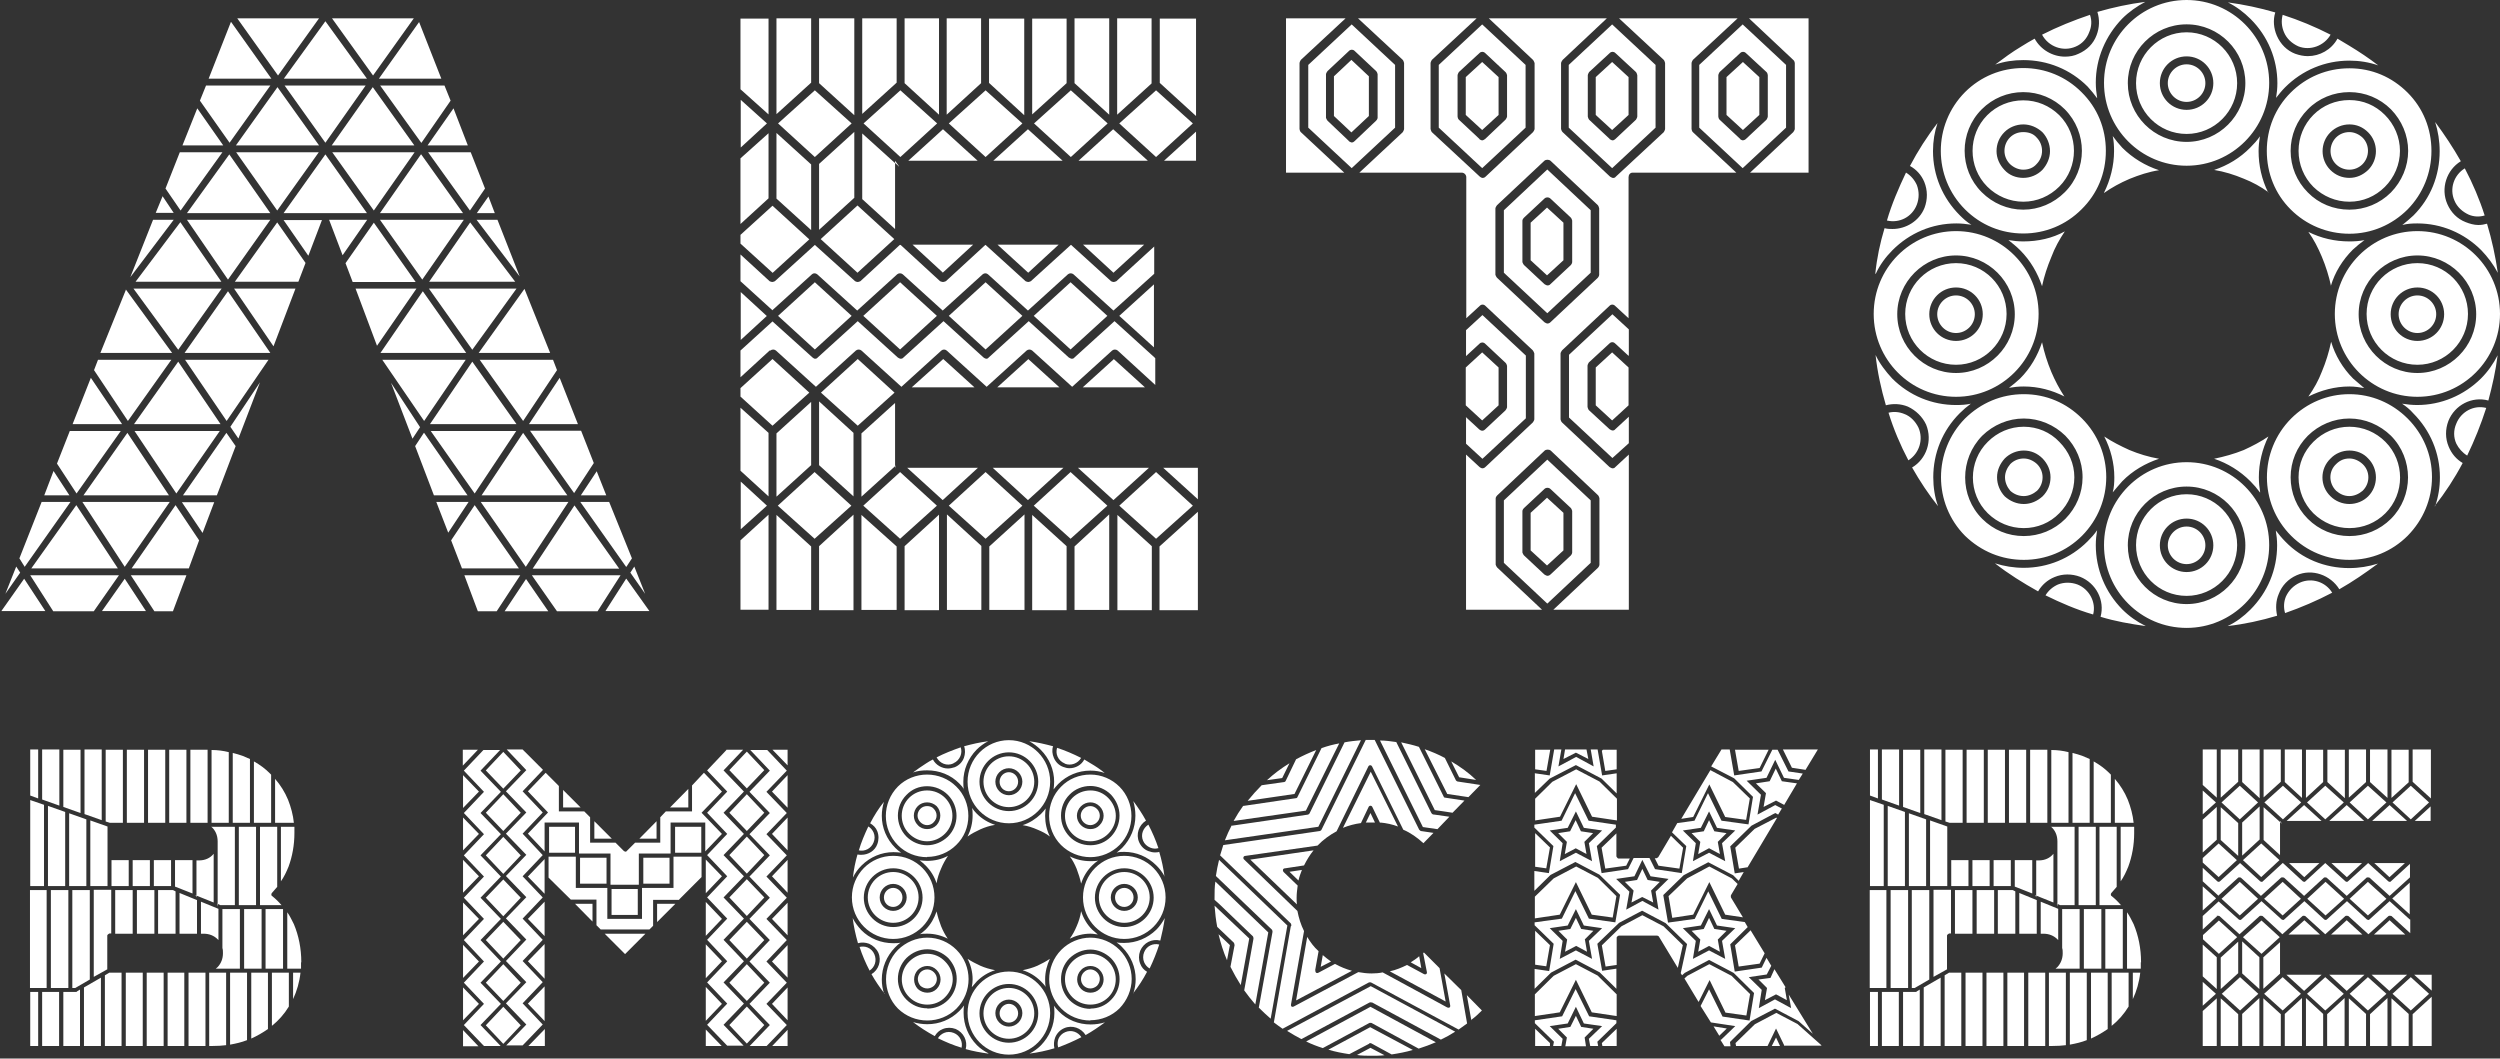
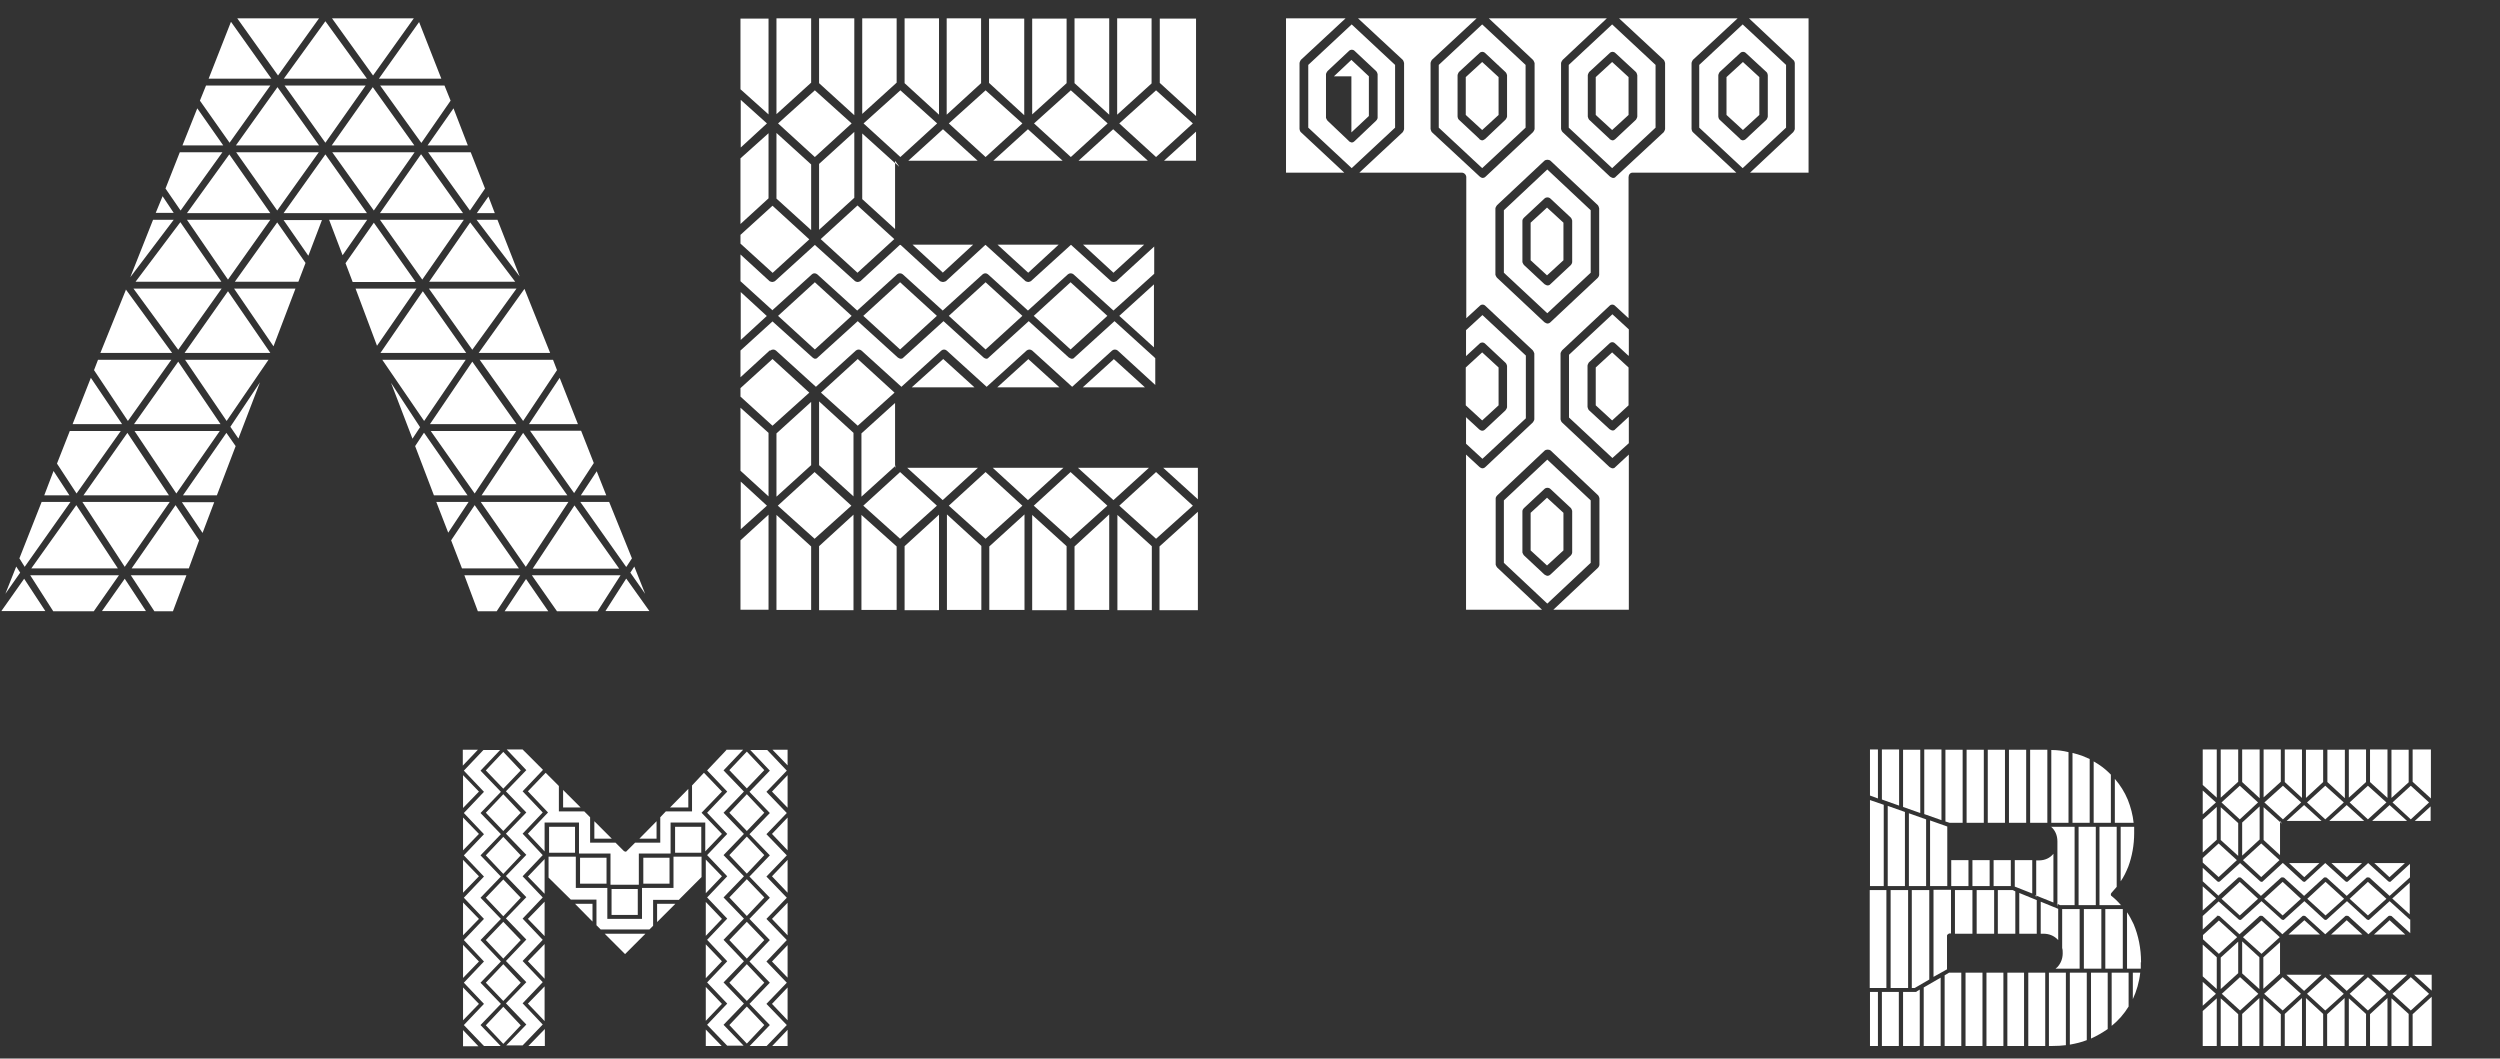
<svg xmlns="http://www.w3.org/2000/svg" width="111" height="47" viewBox="0 0 111 47" fill="none">
  <rect x="0" y="0" width="111" height="47" fill="#333333" stroke="none" />
  <path d="M1.072 25.696L2.012 27.13H0.061L1.072 25.696ZM0.72 25.155L0.896 25.425L0.238 26.366L0.72 25.155ZM1.848 22.287H3.129L1.096 25.167L0.861 24.791L1.848 22.287ZM2.365 27.141L1.343 25.543H5.28L4.163 27.141H2.377H2.365ZM5.233 25.237H1.39L3.388 22.428L5.233 25.237ZM2.377 20.912L3.082 21.993H1.965L2.377 20.912ZM3.094 19.137H5.362L3.399 21.911L2.53 20.583L3.094 19.149V19.137ZM4.034 16.775L5.421 18.832H3.223L4.034 16.775ZM3.658 22.287H7.536L5.538 25.167L3.658 22.287ZM3.705 21.993L5.656 19.219L7.501 21.993H3.705ZM4.351 15.976H7.607L5.679 18.691L4.175 16.434L4.351 15.976ZM5.585 12.849L7.642 15.67H4.457L5.597 12.849H5.585ZM5.538 25.696L6.479 27.13H4.528L5.538 25.696ZM6.796 9.758H7.713L5.785 12.308L6.796 9.758ZM7.666 27.141H6.855L5.809 25.543H8.277L7.678 27.141H7.666ZM8.383 25.237H5.844L7.795 22.428L8.841 23.991L8.383 25.237ZM9.84 12.814L7.913 15.529L5.926 12.814H9.84ZM7.913 16.058L9.793 18.832H5.95L7.913 16.058ZM5.962 19.137H9.758L7.83 21.911L5.973 19.137H5.962ZM9.828 12.508H6.02L8.007 9.864L9.828 12.508ZM7.219 8.712L7.713 9.452H6.914L7.219 8.712ZM7.983 6.761H9.875L8.018 9.347L7.348 8.371L7.983 6.761ZM8.994 23.662L8.077 22.299H9.511L8.994 23.662ZM8.759 4.81L9.911 6.455H8.101L8.759 4.81ZM9.629 21.993H8.124L10.052 19.219L10.463 19.807L9.629 21.993ZM8.195 15.67L10.122 12.931L12.003 15.67H8.195ZM11.92 15.976L10.063 18.691L8.218 15.976H11.92ZM12.003 9.464H8.3L10.181 6.855L12.003 9.464ZM8.3 9.758H12.003L10.122 12.414L8.3 9.758ZM9.147 3.799H12.003L10.193 6.338L8.876 4.469L9.147 3.799ZM10.263 0.978L12.05 3.493H9.264L10.251 0.978H10.263ZM10.581 19.466L10.228 18.949L11.544 16.974L10.592 19.454L10.581 19.466ZM12.144 15.376L10.393 12.814H13.119L12.144 15.376ZM13.248 12.508H10.428L12.308 9.875L13.566 11.674L13.248 12.508ZM14.165 6.455H10.475L12.32 3.869L14.165 6.455ZM14.153 6.761L12.308 9.347L10.486 6.761H14.153ZM12.344 3.352L10.534 0.814H14.165L12.344 3.352ZM12.59 9.464L14.447 6.855L16.293 9.464H12.59ZM13.683 11.345L12.59 9.77H14.295L13.695 11.345H13.683ZM12.602 3.493L14.447 0.943L16.293 3.493H12.602ZM14.447 6.338L12.637 3.799H16.234L14.447 6.338ZM16.304 9.758L15.211 11.333L14.612 9.758H16.316H16.304ZM16.563 3.352L14.741 0.814H18.373L16.563 3.352ZM14.729 6.455L16.551 3.869L18.396 6.455H14.729ZM16.598 9.347L14.753 6.761H18.408L16.598 9.347ZM16.598 9.887L18.455 12.52H15.658L15.341 11.685L16.598 9.887ZM18.491 12.814L16.739 15.352L15.787 12.814H18.502H18.491ZM16.822 3.493L18.608 0.978L19.595 3.493H16.81H16.822ZM18.702 6.338L16.88 3.799H19.736L20.007 4.469L18.714 6.338H18.702ZM18.702 6.855L20.559 9.464H16.869L18.69 6.855H18.702ZM20.594 9.758L18.749 12.414L16.869 9.758H20.594ZM20.7 15.67H16.892L18.773 12.931L20.7 15.67ZM18.831 18.691L16.974 15.976H20.677L18.831 18.691ZM18.655 18.961L18.314 19.478L17.362 16.998L18.655 18.973V18.961ZM18.831 19.219L20.759 21.993H19.266L18.432 19.807L18.82 19.219H18.831ZM18.984 6.455L20.136 4.81L20.771 6.455H18.984ZM20.865 9.347L19.008 6.761H20.9L21.535 8.371L20.865 9.347ZM22.933 12.814L20.97 15.529L19.043 12.814H22.945H22.933ZM19.055 12.508L20.876 9.875L22.874 12.508H19.043H19.055ZM22.933 18.832H19.09L20.97 16.058L22.933 18.832ZM22.921 19.137L21.076 21.911L19.125 19.137H22.921ZM20.806 22.287L19.901 23.651L19.372 22.287H20.806ZM20.512 25.237L20.03 23.991L21.076 22.428L23.039 25.237H20.5H20.512ZM20.618 25.543H23.098L22.052 27.141H21.217L20.618 25.543ZM21.17 9.464L21.687 8.724L21.969 9.464H21.17ZM21.17 9.758H22.087L23.074 12.273L21.159 9.758H21.17ZM21.253 15.67L23.286 12.826L24.426 15.67H21.253ZM24.555 15.976L24.731 16.434L23.227 18.691L21.299 15.976H24.555ZM25.237 22.287L23.345 25.167L21.346 22.287H25.249H25.237ZM23.227 19.219L25.19 21.993H21.382L23.227 19.219ZM24.355 27.141H22.404L23.356 25.707L24.344 27.141H24.355ZM23.486 18.832L24.849 16.775L25.66 18.832H23.486ZM25.495 21.899L23.533 19.125H25.801L26.365 20.559L25.495 21.887V21.899ZM24.731 27.141L23.615 25.543H27.552L26.53 27.141H24.743H24.731ZM25.507 22.44L27.493 25.249H23.65L25.507 22.44ZM27.799 25.167L25.766 22.287H27.047L28.058 24.791L27.811 25.167H27.799ZM25.789 21.993L26.494 20.924L26.918 21.993H25.777H25.789ZM27.811 25.696L28.833 27.13H26.882L27.799 25.696H27.811ZM28.163 25.155L28.645 26.366L27.987 25.425L28.163 25.155Z" fill="white" />
  <path d="M34.123 5.08L32.877 3.963V0.825H34.123V5.08ZM34.052 5.48L32.889 6.549V4.434L34.052 5.48ZM34.123 8.806L32.877 9.946V7.031L34.123 5.915V8.806ZM34.299 12.109L32.877 10.816V10.428L34.299 9.135L35.933 10.628L34.299 12.12V12.109ZM34.299 13.778L32.877 12.485V11.298L34.17 12.485C34.17 12.485 34.24 12.52 34.299 12.52C34.334 12.52 34.37 12.496 34.405 12.485L36.179 10.874L37.966 12.485C37.966 12.485 38.036 12.52 38.072 12.52C38.13 12.52 38.166 12.496 38.201 12.485L39.952 10.874H39.987L41.739 12.485C41.739 12.485 41.821 12.52 41.868 12.52C41.915 12.52 41.962 12.496 41.997 12.485L43.749 10.874H43.76L45.535 12.485C45.535 12.485 45.606 12.52 45.664 12.52C45.7 12.52 45.735 12.496 45.77 12.485L47.545 10.874H47.557L49.331 12.485C49.331 12.485 49.402 12.52 49.437 12.52C49.496 12.52 49.531 12.496 49.566 12.485L51.247 10.945V12.156L49.437 13.789L47.662 12.179C47.592 12.12 47.486 12.12 47.416 12.179L45.641 13.789L43.866 12.179C43.796 12.12 43.702 12.12 43.631 12.179L41.856 13.789L40.082 12.179C40.011 12.12 39.905 12.12 39.835 12.179L38.06 13.789L36.285 12.179C36.215 12.12 36.109 12.12 36.05 12.179L34.276 13.789L34.299 13.778ZM34.052 14.024L32.889 15.094V12.967L34.052 14.036V14.024ZM34.17 15.564L32.877 16.751V15.564L34.299 14.271L36.074 15.87C36.074 15.87 36.144 15.928 36.179 15.928C36.238 15.928 36.273 15.917 36.309 15.87L38.084 14.259L39.858 15.87C39.858 15.87 39.941 15.928 39.987 15.928C40.035 15.928 40.082 15.917 40.117 15.87L41.892 14.259L43.666 15.87C43.666 15.87 43.737 15.928 43.796 15.928C43.831 15.928 43.866 15.917 43.901 15.87L45.676 14.259L47.451 15.87C47.451 15.87 47.545 15.928 47.58 15.928C47.639 15.928 47.674 15.917 47.709 15.87L49.484 14.259L51.259 15.87L51.294 15.905V17.092L49.625 15.564C49.555 15.505 49.449 15.505 49.378 15.564L47.604 17.174L45.829 15.564C45.758 15.505 45.653 15.505 45.582 15.564L43.807 17.174L42.033 15.564C41.962 15.505 41.868 15.505 41.797 15.564L40.023 17.174L38.248 15.564C38.178 15.505 38.072 15.505 38.001 15.564L36.227 17.174L34.452 15.564C34.381 15.505 34.276 15.505 34.205 15.564M35.933 17.433L34.299 18.902L32.877 17.609V17.233L34.299 15.94L35.933 17.433ZM32.877 18.103L34.123 19.219V22.04L32.877 20.9V18.091V18.103ZM34.052 22.452L32.889 23.498V21.382L34.052 22.452ZM32.877 23.991L34.123 22.851V27.071H32.877V23.98V23.991ZM36.015 3.67L34.475 5.068V0.814H36.015V3.67ZM36.015 10.216L34.475 8.818V5.903L36.015 7.301V10.216ZM34.475 19.243L36.015 17.844V20.653L34.475 22.052V19.243ZM34.475 22.863L36.015 24.262V27.082H34.475V22.863ZM34.546 5.48L36.179 4.01L37.813 5.48L36.179 6.972L34.546 5.48ZM36.179 12.532L37.813 14.024L36.179 15.517L34.546 14.024L36.179 12.532ZM37.801 22.452L36.168 23.921L34.534 22.452L36.168 20.959L37.801 22.452ZM37.931 5.115L36.367 3.693V0.814H37.931V5.104V5.115ZM37.931 5.856V8.782L36.367 10.204V7.278L37.931 5.856ZM36.367 17.821L37.895 19.219V22.04L36.367 20.653V17.809V17.821ZM36.367 24.25L37.895 22.851V27.094H36.367V24.25ZM36.438 10.616L38.072 9.123L39.706 10.616L38.072 12.109L36.438 10.616ZM39.717 17.433L38.084 18.902L36.45 17.433L38.084 15.94L39.717 17.433ZM39.741 17.891V20.7L38.248 22.052V19.243L39.741 17.891ZM38.248 22.863L39.811 24.262V27.082H38.248V22.863ZM39.811 3.67L38.283 5.057V0.814H39.811V3.67ZM39.741 10.169L38.283 8.841V5.926L39.741 7.243V10.169ZM38.342 5.48L39.976 4.01L41.609 5.48L39.976 6.972L38.342 5.48ZM39.964 12.532L41.598 14.024L39.964 15.517L38.33 14.024L39.964 12.532ZM41.598 22.452L39.964 23.921L38.33 22.452L39.964 20.959L41.598 22.452ZM39.917 7.395L39.741 7.231V7.137L39.917 7.384V7.395ZM39.741 20.818V20.689L39.764 20.665L39.741 20.806V20.818ZM41.692 5.092L40.164 3.693V0.814H41.692V5.092ZM40.164 24.25L41.692 22.851V27.094H40.164V24.25ZM43.419 20.771L41.856 22.205L40.281 20.771H43.419ZM40.328 7.137L41.868 5.738L43.408 7.137H40.328ZM41.88 15.94L43.267 17.198H40.481L41.88 15.94ZM41.868 12.109L40.516 10.863H43.208L41.856 12.109H41.868ZM43.56 3.693L42.033 5.092V0.814H43.56V3.693ZM42.044 22.84L43.572 24.238V27.082H42.044V22.84ZM42.127 5.48L43.76 4.01L45.394 5.48L43.76 6.972L42.127 5.48ZM43.76 12.532L45.394 14.024L43.76 15.517L42.127 14.024L43.76 12.532ZM45.394 22.452L43.76 23.921L42.127 22.452L43.76 20.959L45.394 22.452ZM45.476 5.115L43.913 3.681V0.825H45.476V5.115ZM43.925 24.262L45.488 22.84V27.082H43.925V24.262ZM47.216 20.771L45.641 22.205L44.078 20.771H47.216ZM44.101 7.137L45.641 5.738L47.181 7.137H44.101ZM45.653 15.94L47.039 17.198H44.278L45.664 15.94H45.653ZM45.653 12.109L44.289 10.863H47.004L45.653 12.109ZM47.357 3.693L45.829 5.08V0.825H47.357V3.705V3.693ZM45.829 22.863L47.357 24.25V27.094H45.829V22.875V22.863ZM45.911 5.48L47.545 4.01L49.179 5.48L47.545 6.972L45.911 5.48ZM47.533 12.532L49.167 14.024L47.533 15.517L45.899 14.024L47.533 12.532ZM49.167 22.452L47.533 23.921L45.899 22.452L47.533 20.959L49.167 22.452ZM49.249 5.092L47.709 3.693V0.814H49.249V5.092ZM47.709 24.262L49.249 22.84V27.082H47.709V24.262ZM51.012 20.771L49.437 22.205L47.862 20.771H51.012ZM47.886 7.137L49.425 5.738L50.965 7.137H47.886ZM49.449 15.94L50.836 17.198H48.074L49.461 15.94H49.449ZM49.437 12.109L48.086 10.863H50.8L49.437 12.109ZM51.13 3.705L49.602 5.092V0.814H51.13V3.705ZM49.613 22.863L51.141 24.25V27.094H49.613V22.875V22.863ZM49.696 5.48L51.329 4.01L52.963 5.48L51.329 6.972L49.696 5.48ZM51.235 15.423L49.696 14.024L51.235 12.626V15.435V15.423ZM52.963 22.452L51.329 23.921L49.696 22.452L51.329 20.959L52.963 22.452ZM53.104 5.151L51.494 3.681V0.825H53.104V5.162V5.151ZM51.482 24.262L53.186 22.722V27.094H51.482V24.273V24.262ZM53.186 20.771V22.169L51.647 20.771H53.186ZM51.682 7.137L53.104 5.844V7.137H51.682Z" fill="white" />
-   <path d="M57.099 0.814H59.744L57.758 2.659C57.758 2.659 57.699 2.753 57.699 2.8V5.726C57.699 5.726 57.711 5.832 57.758 5.868L59.685 7.666H57.099V0.814ZM60.014 1.084L61.942 2.882V5.668L60.014 7.466L58.087 5.668V2.882L60.014 1.084ZM59.885 6.267C59.885 6.267 59.979 6.326 60.014 6.326C60.073 6.326 60.108 6.302 60.144 6.267L61.096 5.362C61.096 5.362 61.166 5.292 61.166 5.233V3.294C61.166 3.294 61.143 3.188 61.096 3.152L60.144 2.259C60.073 2.189 59.967 2.189 59.897 2.259L58.945 3.152C58.945 3.152 58.874 3.247 58.874 3.294V5.233C58.874 5.233 58.91 5.327 58.945 5.362L59.897 6.267H59.885ZM59.227 3.388L60.002 2.659L60.778 3.388V5.151L60.002 5.879L59.227 5.151V3.388ZM72.484 7.666C72.379 7.666 72.308 7.76 72.308 7.866V14.13L71.709 13.578C71.638 13.507 71.532 13.507 71.462 13.578L69.358 15.552C69.358 15.552 69.288 15.646 69.288 15.693V18.62C69.288 18.62 69.311 18.726 69.358 18.761L71.462 20.736C71.462 20.736 71.556 20.794 71.591 20.794C71.65 20.794 71.685 20.783 71.721 20.736L72.32 20.183V27.071H68.97L70.957 25.202C70.957 25.202 71.015 25.131 71.015 25.073V22.122C71.015 22.122 70.992 22.029 70.957 21.993L68.853 20.007C68.782 19.948 68.653 19.948 68.582 20.007L66.479 21.993C66.479 21.993 66.408 22.064 66.408 22.122V25.073C66.408 25.073 66.443 25.167 66.479 25.202L68.465 27.071H65.092V20.183L65.691 20.736C65.691 20.736 65.762 20.794 65.82 20.794C65.856 20.794 65.903 20.783 65.95 20.736L68.053 18.761C68.053 18.761 68.124 18.667 68.124 18.62V15.693C68.124 15.693 68.089 15.588 68.053 15.552L65.95 13.578C65.879 13.507 65.773 13.507 65.703 13.578L65.103 14.13V7.866C65.103 7.76 65.009 7.666 64.904 7.666H60.355L62.283 5.868C62.283 5.868 62.341 5.773 62.341 5.726V2.8C62.341 2.8 62.318 2.694 62.283 2.659L60.296 0.814H65.562L63.575 2.659C63.575 2.659 63.517 2.753 63.517 2.8V5.726C63.517 5.726 63.54 5.832 63.575 5.868L65.703 7.842C65.703 7.842 65.773 7.901 65.832 7.901C65.867 7.901 65.914 7.889 65.961 7.842L68.065 5.868C68.065 5.868 68.136 5.773 68.136 5.726V2.8C68.136 2.8 68.1 2.694 68.065 2.659L66.103 0.814H71.344L69.382 2.659C69.382 2.659 69.311 2.753 69.311 2.8V5.726C69.311 5.726 69.335 5.832 69.382 5.868L71.485 7.842C71.485 7.842 71.579 7.901 71.615 7.901C71.674 7.901 71.709 7.889 71.744 7.842L73.871 5.868C73.871 5.868 73.93 5.773 73.93 5.726V2.8C73.93 2.8 73.907 2.694 73.871 2.659L71.885 0.814H77.15L75.164 2.659C75.164 2.659 75.105 2.753 75.105 2.8V5.726C75.105 5.726 75.117 5.832 75.164 5.868L77.092 7.666H72.52H72.484ZM65.809 1.084L67.736 2.882V5.668L65.809 7.466L63.881 5.668V2.882L65.809 1.084ZM65.679 6.173C65.679 6.173 65.75 6.232 65.809 6.232C65.844 6.232 65.891 6.208 65.938 6.173L66.843 5.315C66.843 5.315 66.913 5.221 66.913 5.174V3.341C66.913 3.341 66.89 3.235 66.843 3.199L65.938 2.353C65.867 2.283 65.762 2.283 65.691 2.353L64.774 3.199C64.774 3.199 64.716 3.294 64.716 3.341V5.174C64.716 5.174 64.727 5.28 64.774 5.315L65.691 6.173H65.679ZM65.08 3.423L65.809 2.753L66.537 3.423V5.104L65.809 5.773L65.08 5.104V3.423ZM65.08 18.514L65.679 19.067C65.679 19.067 65.75 19.125 65.809 19.125C65.844 19.125 65.891 19.114 65.938 19.067L66.843 18.22C66.843 18.22 66.913 18.126 66.913 18.079V16.246C66.913 16.246 66.89 16.14 66.843 16.105L65.938 15.258C65.867 15.188 65.762 15.188 65.691 15.258L65.092 15.811V14.659L65.82 13.989L67.748 15.787V18.573L65.82 20.371L65.092 19.701V18.549L65.08 18.514ZM65.08 16.316L65.809 15.646L66.537 16.316V17.997L65.809 18.667L65.08 17.997V16.316ZM68.841 7.137C68.77 7.078 68.641 7.078 68.571 7.137L66.467 9.111C66.467 9.111 66.396 9.206 66.396 9.253V12.203C66.396 12.203 66.432 12.297 66.467 12.332L68.571 14.306C68.571 14.306 68.665 14.365 68.7 14.365C68.759 14.365 68.806 14.342 68.841 14.306L70.945 12.332C70.945 12.332 71.004 12.261 71.004 12.203V9.253C71.004 9.253 70.98 9.147 70.945 9.111L68.841 7.137ZM70.627 12.109L68.7 13.907L66.772 12.109V9.335L68.7 7.525L70.627 9.335V12.109ZM68.7 26.8L66.772 24.99V22.217L68.7 20.407L70.627 22.217V24.99L68.7 26.8ZM68.571 8.818L67.666 9.664C67.666 9.664 67.595 9.734 67.595 9.793V11.639C67.595 11.639 67.63 11.732 67.666 11.768L68.571 12.614C68.571 12.614 68.665 12.673 68.7 12.673C68.759 12.673 68.806 12.661 68.841 12.614L69.746 11.768C69.746 11.768 69.805 11.697 69.805 11.639V9.793C69.805 9.793 69.781 9.699 69.746 9.664L68.841 8.818C68.77 8.747 68.641 8.747 68.571 8.818ZM68.841 21.711C68.77 21.641 68.641 21.641 68.571 21.711L67.666 22.557C67.666 22.557 67.595 22.628 67.595 22.687V24.532C67.595 24.532 67.63 24.626 67.666 24.661L68.571 25.508C68.571 25.508 68.665 25.566 68.7 25.566C68.759 25.566 68.806 25.543 68.841 25.508L69.746 24.661C69.746 24.661 69.805 24.591 69.805 24.532V22.687C69.805 22.687 69.781 22.593 69.746 22.557L68.841 21.711ZM69.417 9.887V11.556L68.688 12.226L67.96 11.556V9.887L68.688 9.217L69.417 9.887ZM69.417 24.438L68.688 25.108L67.96 24.438V22.769L68.688 22.099L69.417 22.769V24.438ZM71.579 1.084L73.507 2.882V5.668L71.579 7.466L69.652 5.668V2.882L71.579 1.084ZM72.308 15.799L71.709 15.247C71.638 15.176 71.532 15.176 71.462 15.247L70.545 16.093C70.545 16.093 70.486 16.187 70.486 16.234V18.068C70.486 18.068 70.51 18.173 70.545 18.209L71.462 19.055C71.462 19.055 71.556 19.114 71.591 19.114C71.65 19.114 71.685 19.102 71.721 19.055L72.32 18.503V19.678L71.591 20.336L69.664 18.538V15.752L71.591 13.954L72.32 14.624V15.776L72.308 15.799ZM71.462 6.173C71.462 6.173 71.556 6.232 71.591 6.232C71.65 6.232 71.685 6.208 71.721 6.173L72.637 5.315C72.637 5.315 72.696 5.221 72.696 5.174V3.341C72.696 3.341 72.672 3.235 72.637 3.199L71.721 2.353C71.65 2.283 71.544 2.283 71.474 2.353L70.557 3.199C70.557 3.199 70.498 3.294 70.498 3.341V5.174C70.498 5.174 70.522 5.28 70.557 5.315L71.474 6.173H71.462ZM70.851 3.423L71.579 2.753L72.308 3.423V5.104L71.579 5.773L70.851 5.104V3.423ZM72.308 17.997L71.579 18.667L70.851 17.997V16.316L71.579 15.646L72.308 16.316V17.997ZM77.374 1.084L79.301 2.882V5.668L77.374 7.466L75.446 5.668V2.882L77.374 1.084ZM77.256 6.173C77.256 6.173 77.327 6.232 77.386 6.232C77.421 6.232 77.48 6.208 77.515 6.173L78.432 5.315C78.432 5.315 78.49 5.221 78.49 5.174V3.341C78.49 3.341 78.479 3.235 78.432 3.199L77.515 2.353C77.444 2.283 77.339 2.283 77.268 2.353L76.351 3.199C76.351 3.199 76.293 3.294 76.293 3.341V5.174C76.293 5.174 76.304 5.28 76.351 5.315L77.268 6.173H77.256ZM76.657 3.423L77.386 2.753L78.114 3.423V5.104L77.386 5.773L76.657 5.104V3.423ZM80.289 7.666H77.703L79.619 5.868C79.619 5.868 79.689 5.773 79.689 5.726V2.8C79.689 2.8 79.677 2.694 79.619 2.659L77.656 0.814H80.3V7.666H80.289Z" fill="white" />
-   <path d="M86.847 17.618C84.826 17.618 83.192 15.973 83.192 13.94C83.192 11.906 84.826 10.261 86.847 10.261C88.869 10.261 90.514 11.906 90.514 13.94C90.514 15.973 88.869 17.618 86.847 17.618ZM83.263 12.153C83.333 11.46 83.474 10.79 83.674 10.132C83.803 10.167 83.921 10.167 84.027 10.167C84.626 10.167 85.214 9.814 85.449 9.226C85.59 8.85 85.59 8.451 85.437 8.075C85.308 7.769 85.085 7.522 84.802 7.369C85.155 6.699 85.566 6.053 86.025 5.465C85.895 5.853 85.825 6.265 85.825 6.711C85.825 7.781 86.248 8.792 87.012 9.556C87.177 9.72 87.329 9.861 87.529 9.979C87.294 9.943 87.083 9.92 86.859 9.92C85.79 9.92 84.791 10.343 84.027 11.107C83.721 11.413 83.463 11.765 83.286 12.153M86.048 22.473C85.625 21.944 85.237 21.356 84.897 20.757C85.531 20.381 85.813 19.57 85.519 18.852C85.355 18.5 85.061 18.218 84.708 18.053C84.391 17.924 84.05 17.912 83.733 17.994C83.521 17.266 83.357 16.525 83.275 15.761C83.451 16.137 83.721 16.49 84.015 16.807C84.779 17.571 85.79 17.983 86.847 17.983C87.083 17.983 87.294 17.971 87.506 17.924C87.329 18.053 87.165 18.194 87.012 18.347C86.248 19.111 85.837 20.122 85.837 21.191C85.837 21.638 85.907 22.085 86.048 22.473ZM83.78 9.791C83.992 9.062 84.297 8.357 84.626 7.663C84.838 7.793 85.002 7.981 85.108 8.216C85.214 8.498 85.214 8.803 85.108 9.085C84.897 9.638 84.332 9.92 83.78 9.791ZM84.732 20.439C84.379 19.769 84.074 19.052 83.85 18.324C84.085 18.265 84.332 18.288 84.556 18.382C84.838 18.488 85.049 18.723 85.178 18.982C85.414 19.511 85.214 20.134 84.732 20.439ZM86.847 16.561C88.281 16.561 89.457 15.385 89.457 13.951C89.457 12.517 88.281 11.342 86.847 11.342C85.414 11.342 84.238 12.517 84.238 13.951C84.238 15.385 85.414 16.561 86.847 16.561ZM86.847 16.196C85.602 16.196 84.591 15.185 84.591 13.94C84.591 12.694 85.602 11.683 86.847 11.683C88.093 11.683 89.092 12.694 89.092 13.94C89.092 15.185 88.082 16.196 86.847 16.196ZM86.847 15.138C87.506 15.138 88.035 14.61 88.035 13.951C88.035 13.293 87.506 12.764 86.847 12.764C86.189 12.764 85.66 13.293 85.66 13.951C85.66 14.61 86.189 15.138 86.847 15.138ZM86.847 14.786C86.389 14.786 86.013 14.41 86.013 13.951C86.013 13.493 86.389 13.117 86.847 13.117C87.306 13.117 87.682 13.493 87.682 13.951C87.682 14.41 87.306 14.786 86.847 14.786ZM89.833 10.367C88.857 10.367 87.941 9.99 87.247 9.297C85.813 7.863 85.813 5.536 87.247 4.09C87.941 3.397 88.857 3.021 89.833 3.021C90.808 3.021 91.725 3.397 92.418 4.09C93.124 4.784 93.5 5.7 93.5 6.699C93.5 7.699 93.124 8.604 92.418 9.297C91.725 9.99 90.808 10.367 89.833 10.367ZM89.856 24.858C88.869 24.858 87.964 24.482 87.247 23.789C85.825 22.355 85.825 20.028 87.247 18.582C87.952 17.889 88.857 17.501 89.856 17.501C90.855 17.501 91.749 17.889 92.442 18.582C93.876 20.016 93.876 22.343 92.442 23.789C91.749 24.482 90.832 24.858 89.856 24.858ZM89.833 9.309C90.526 9.309 91.184 9.027 91.678 8.533C92.689 7.522 92.689 5.877 91.678 4.854C91.184 4.361 90.526 4.09 89.833 4.09C89.139 4.09 88.481 4.361 87.988 4.854C86.977 5.865 86.977 7.522 87.988 8.533C88.481 9.027 89.139 9.309 89.833 9.309ZM89.856 23.801C90.55 23.801 91.208 23.53 91.702 23.037C92.183 22.543 92.466 21.897 92.466 21.191C92.466 20.486 92.183 19.84 91.702 19.346C91.208 18.864 90.55 18.582 89.856 18.582C89.163 18.582 88.505 18.864 88.011 19.346C87 20.381 87 22.026 88.011 23.037C88.505 23.53 89.151 23.801 89.856 23.801ZM89.833 8.956C89.233 8.956 88.657 8.709 88.234 8.286C87.365 7.416 87.365 5.982 88.234 5.113C88.657 4.69 89.222 4.455 89.833 4.455C90.444 4.455 90.996 4.69 91.431 5.113C92.301 5.982 92.301 7.416 91.431 8.286C91.008 8.709 90.444 8.956 89.833 8.956ZM89.856 23.448C89.257 23.448 88.693 23.213 88.258 22.79C87.376 21.92 87.376 20.486 88.258 19.616C88.681 19.193 89.245 18.947 89.856 18.947C90.468 18.947 91.032 19.193 91.431 19.616C91.854 20.04 92.101 20.592 92.101 21.191C92.101 21.791 91.854 22.367 91.431 22.79C91.02 23.213 90.456 23.448 89.856 23.448ZM95.263 27.797C94.593 27.703 93.911 27.585 93.265 27.386C93.465 26.657 93.065 25.893 92.36 25.611C91.984 25.47 91.584 25.47 91.22 25.622C90.902 25.752 90.656 25.975 90.491 26.257C89.821 25.881 89.175 25.482 88.575 25.011C88.987 25.141 89.41 25.211 89.856 25.211C90.914 25.211 91.925 24.8 92.689 24.036C92.853 23.871 92.994 23.718 93.112 23.542C93.077 23.754 93.053 23.965 93.053 24.2C93.053 25.282 93.476 26.292 94.228 27.056C94.534 27.362 94.887 27.609 95.251 27.785M93.112 4.361C92.983 4.184 92.842 4.008 92.689 3.843C91.925 3.079 90.914 2.668 89.833 2.668C89.41 2.668 88.987 2.727 88.587 2.868C88.963 2.586 89.327 2.315 89.739 2.069C89.939 1.939 90.15 1.822 90.338 1.716C90.609 2.21 91.137 2.515 91.69 2.515C91.89 2.515 92.101 2.48 92.289 2.386C92.665 2.221 92.947 1.939 93.088 1.563C93.218 1.222 93.23 0.87 93.124 0.529C93.817 0.329 94.522 0.176 95.251 0.082C94.875 0.282 94.522 0.529 94.228 0.823C93.488 1.587 93.053 2.598 93.053 3.667C93.053 3.902 93.077 4.125 93.112 4.337M89.833 7.898C90.15 7.898 90.456 7.769 90.679 7.546C90.891 7.311 91.02 7.017 91.02 6.711C91.02 6.394 90.891 6.088 90.679 5.865C90.444 5.653 90.15 5.524 89.833 5.524C89.516 5.524 89.21 5.653 88.998 5.865C88.763 6.1 88.646 6.394 88.646 6.711C88.646 7.017 88.775 7.311 88.998 7.546C89.21 7.781 89.516 7.898 89.833 7.898ZM89.856 22.378C90.174 22.378 90.456 22.249 90.691 22.038C90.926 21.803 91.043 21.509 91.043 21.191C91.043 20.874 90.914 20.592 90.691 20.357C90.456 20.122 90.174 20.004 89.856 20.004C89.539 20.004 89.233 20.134 89.01 20.357C88.799 20.592 88.669 20.874 88.669 21.191C88.669 21.509 88.799 21.814 89.01 22.038C89.245 22.249 89.539 22.378 89.856 22.378ZM89.833 7.534C89.621 7.534 89.41 7.44 89.245 7.287C89.081 7.123 88.998 6.911 88.998 6.699C88.998 6.464 89.092 6.253 89.245 6.1C89.41 5.935 89.621 5.865 89.833 5.865C90.068 5.865 90.279 5.935 90.421 6.1C90.585 6.265 90.667 6.476 90.667 6.699C90.667 6.911 90.585 7.123 90.421 7.287C90.279 7.452 90.068 7.534 89.833 7.534ZM89.856 22.026C89.621 22.026 89.41 21.932 89.257 21.791C89.116 21.626 89.022 21.415 89.022 21.191C89.022 20.98 89.116 20.768 89.257 20.604C89.421 20.439 89.633 20.357 89.856 20.357C90.068 20.357 90.279 20.451 90.444 20.604C90.609 20.768 90.691 20.98 90.691 21.191C90.691 21.427 90.597 21.638 90.444 21.791C90.279 21.932 90.068 22.026 89.856 22.026ZM90.667 12.706C90.468 12.118 90.15 11.565 89.692 11.107C89.527 10.943 89.351 10.801 89.175 10.66C89.386 10.696 89.621 10.719 89.833 10.719C90.491 10.719 91.126 10.578 91.678 10.273C91.443 10.625 91.231 11.001 91.079 11.413C90.902 11.836 90.761 12.259 90.667 12.706ZM91.666 17.607C91.114 17.325 90.503 17.16 89.856 17.16C89.621 17.16 89.41 17.183 89.198 17.219C89.374 17.09 89.539 16.948 89.692 16.807C90.15 16.349 90.468 15.797 90.667 15.197C90.761 15.644 90.902 16.09 91.079 16.514C91.243 16.901 91.431 17.254 91.666 17.618M92.16 2.069C91.596 2.315 90.949 2.069 90.667 1.54C91.361 1.187 92.066 0.905 92.795 0.658C92.889 0.929 92.865 1.187 92.759 1.434C92.654 1.716 92.442 1.951 92.16 2.069ZM92.924 27.28C92.195 27.068 91.49 26.763 90.82 26.433C90.949 26.222 91.137 26.057 91.373 25.952C91.643 25.846 91.96 25.846 92.242 25.952C92.771 26.163 93.077 26.751 92.936 27.28M97.085 7.358C95.063 7.358 93.418 5.712 93.418 3.679C93.418 1.645 95.063 0 97.085 0C99.106 0 100.752 1.645 100.752 3.679C100.752 5.712 99.106 7.358 97.085 7.358ZM93.418 8.556C93.7 7.992 93.864 7.346 93.864 6.711C93.864 6.476 93.852 6.253 93.805 6.041C93.935 6.218 94.076 6.394 94.228 6.558C94.687 7.017 95.251 7.358 95.862 7.557C95.404 7.628 94.981 7.769 94.546 7.945C94.135 8.122 93.77 8.321 93.418 8.568M97.085 27.879C95.063 27.879 93.418 26.234 93.418 24.2C93.418 22.167 95.063 20.521 97.085 20.521C99.106 20.521 100.752 22.167 100.752 24.2C100.752 26.234 99.106 27.879 97.085 27.879ZM93.805 21.861C93.864 21.65 93.876 21.415 93.876 21.191C93.876 20.557 93.711 19.934 93.429 19.381C93.782 19.616 94.158 19.805 94.546 19.981C94.969 20.157 95.392 20.286 95.862 20.369C95.263 20.569 94.687 20.898 94.228 21.368C94.088 21.532 93.947 21.685 93.805 21.861ZM97.085 6.3C98.519 6.3 99.694 5.125 99.694 3.691C99.694 2.257 98.53 1.081 97.085 1.081C95.639 1.081 94.475 2.257 94.475 3.691C94.475 5.125 95.639 6.3 97.085 6.3ZM97.085 26.821C98.519 26.821 99.694 25.646 99.694 24.212C99.694 22.778 98.53 21.603 97.085 21.603C95.639 21.603 94.475 22.778 94.475 24.212C94.475 25.646 95.639 26.821 97.085 26.821ZM97.085 5.947C95.839 5.947 94.84 4.936 94.84 3.691C94.84 2.445 95.85 1.434 97.085 1.434C98.319 1.434 99.329 2.445 99.329 3.691C99.329 4.936 98.319 5.947 97.085 5.947ZM97.085 26.457C95.839 26.457 94.84 25.446 94.84 24.2C94.84 22.954 95.85 21.944 97.085 21.944C98.319 21.944 99.329 22.954 99.329 24.2C99.329 25.446 98.319 26.457 97.085 26.457ZM97.085 4.878C97.743 4.878 98.272 4.349 98.272 3.691C98.272 3.032 97.743 2.503 97.085 2.503C96.426 2.503 95.897 3.032 95.897 3.691C95.897 4.349 96.426 4.878 97.085 4.878ZM97.085 25.399C97.743 25.399 98.272 24.87 98.272 24.212C98.272 23.554 97.743 23.025 97.085 23.025C96.426 23.025 95.897 23.554 95.897 24.212C95.897 24.87 96.426 25.399 97.085 25.399ZM97.085 4.525C96.626 4.525 96.25 4.149 96.25 3.691C96.25 3.232 96.626 2.856 97.085 2.856C97.543 2.856 97.919 3.232 97.919 3.691C97.919 4.149 97.543 4.525 97.085 4.525ZM97.085 25.047C96.626 25.047 96.25 24.671 96.25 24.212C96.25 23.754 96.626 23.378 97.085 23.378C97.543 23.378 97.919 23.754 97.919 24.212C97.919 24.671 97.543 25.047 97.085 25.047ZM100.716 8.533C100.375 8.286 100.011 8.086 99.623 7.934C99.2 7.757 98.754 7.616 98.307 7.546C98.906 7.346 99.459 7.017 99.917 6.547C100.082 6.382 100.223 6.229 100.34 6.053C100.305 6.265 100.281 6.5 100.281 6.711C100.281 7.346 100.422 7.969 100.705 8.545M100.34 21.861C100.211 21.685 100.07 21.52 99.917 21.368C99.459 20.909 98.906 20.569 98.307 20.369C98.754 20.275 99.188 20.157 99.623 19.981C100.011 19.805 100.387 19.605 100.716 19.381C100.446 19.934 100.293 20.557 100.293 21.191C100.293 21.427 100.317 21.65 100.352 21.861M101.057 4.349C101.092 4.137 101.116 3.926 101.116 3.691C101.116 2.621 100.693 1.61 99.929 0.846C99.623 0.541 99.294 0.294 98.918 0.106C99.623 0.2 100.34 0.353 101.022 0.552C100.916 0.893 100.951 1.258 101.092 1.587C101.257 1.963 101.539 2.245 101.903 2.386C102.103 2.456 102.279 2.492 102.468 2.492C102.996 2.492 103.514 2.21 103.784 1.716L104.313 2.033C104.759 2.304 105.183 2.586 105.594 2.903C105.183 2.762 104.759 2.692 104.313 2.692C103.232 2.692 102.221 3.115 101.457 3.879C101.316 4.02 101.175 4.196 101.045 4.361M98.906 27.797C99.282 27.621 99.612 27.374 99.917 27.068C100.681 26.304 101.104 25.293 101.104 24.212C101.104 23.977 101.081 23.765 101.045 23.554C101.175 23.718 101.316 23.895 101.469 24.047C102.209 24.811 103.22 25.223 104.301 25.223C104.748 25.223 105.171 25.152 105.582 25.023C105.03 25.434 104.466 25.822 103.866 26.163C103.478 25.529 102.656 25.235 101.974 25.54C101.598 25.705 101.316 25.999 101.175 26.375C101.045 26.68 101.034 27.009 101.104 27.338C100.399 27.55 99.647 27.715 98.906 27.797ZM104.313 10.378C103.326 10.378 102.397 9.99 101.704 9.297C101.01 8.604 100.646 7.687 100.646 6.699C100.646 5.712 101.022 4.795 101.704 4.114C102.397 3.42 103.314 3.032 104.313 3.032C105.312 3.032 106.205 3.42 106.899 4.114C107.592 4.807 107.956 5.724 107.956 6.699C107.956 7.675 107.58 8.604 106.899 9.297C106.205 9.99 105.288 10.378 104.313 10.378ZM104.313 24.858C103.337 24.858 102.421 24.482 101.727 23.789C100.293 22.355 100.293 20.028 101.727 18.582C102.421 17.889 103.337 17.501 104.313 17.501C105.288 17.501 106.205 17.889 106.899 18.582C107.592 19.276 107.98 20.192 107.98 21.18C107.98 22.167 107.592 23.084 106.899 23.789C106.205 24.482 105.288 24.858 104.313 24.858ZM102.044 2.057C101.762 1.928 101.527 1.716 101.41 1.434C101.304 1.187 101.28 0.917 101.351 0.658C102.08 0.893 102.785 1.187 103.478 1.54C103.196 2.033 102.573 2.268 102.044 2.057ZM101.457 27.221C101.386 26.974 101.398 26.727 101.492 26.492C101.621 26.21 101.833 25.999 102.115 25.869C102.644 25.634 103.255 25.834 103.549 26.316C102.879 26.669 102.162 26.974 101.457 27.221ZM104.313 9.309C105.006 9.309 105.664 9.038 106.158 8.545C106.64 8.051 106.922 7.393 106.922 6.699C106.922 6.006 106.64 5.348 106.158 4.854C105.664 4.361 105.006 4.09 104.313 4.09C103.619 4.09 102.949 4.361 102.468 4.854C101.974 5.348 101.704 6.006 101.704 6.699C101.704 7.393 101.974 8.051 102.468 8.545C102.949 9.038 103.608 9.309 104.313 9.309ZM104.313 23.801C105.006 23.801 105.664 23.53 106.158 23.037C107.169 22.026 107.169 20.369 106.158 19.346C105.664 18.864 105.006 18.582 104.313 18.582C103.619 18.582 102.961 18.864 102.468 19.346C101.974 19.84 101.704 20.498 101.704 21.191C101.704 21.885 101.974 22.543 102.468 23.037C102.961 23.53 103.619 23.801 104.313 23.801ZM104.313 8.956C103.713 8.956 103.149 8.721 102.714 8.298C102.291 7.875 102.056 7.299 102.056 6.699C102.056 6.1 102.291 5.524 102.714 5.101C103.137 4.678 103.702 4.443 104.313 4.443C104.924 4.443 105.465 4.678 105.888 5.101C106.311 5.524 106.558 6.1 106.558 6.699C106.558 7.299 106.311 7.875 105.888 8.298C105.465 8.721 104.912 8.956 104.313 8.956ZM104.313 23.448C103.713 23.448 103.149 23.213 102.714 22.79C102.291 22.367 102.056 21.791 102.056 21.191C102.056 20.592 102.291 20.04 102.714 19.616C103.137 19.193 103.702 18.947 104.313 18.947C104.924 18.947 105.488 19.193 105.911 19.616C106.781 20.486 106.781 21.92 105.911 22.79C105.488 23.213 104.924 23.448 104.313 23.448ZM103.502 12.717C103.408 12.271 103.267 11.824 103.09 11.401C102.926 11.013 102.738 10.637 102.491 10.296C103.055 10.578 103.666 10.719 104.313 10.719C104.524 10.719 104.759 10.707 104.983 10.66C104.806 10.79 104.63 10.931 104.466 11.084C104.007 11.542 103.666 12.094 103.49 12.694M102.491 17.607C102.738 17.254 102.938 16.901 103.09 16.502C103.267 16.079 103.408 15.632 103.502 15.174C103.678 15.773 104.019 16.349 104.477 16.807L104.971 17.23C104.759 17.195 104.548 17.16 104.313 17.16C103.678 17.16 103.055 17.325 102.491 17.607ZM104.313 7.898C104.63 7.898 104.912 7.769 105.147 7.546C105.606 7.087 105.606 6.335 105.147 5.877C104.912 5.642 104.63 5.524 104.313 5.524C103.995 5.524 103.69 5.653 103.467 5.877C103.008 6.335 103.008 7.087 103.467 7.546C103.702 7.781 103.995 7.898 104.313 7.898ZM104.313 22.378C104.63 22.378 104.936 22.249 105.147 22.038C105.606 21.579 105.606 20.815 105.147 20.357C104.936 20.122 104.63 20.004 104.313 20.004C103.995 20.004 103.69 20.134 103.478 20.357C102.996 20.815 102.996 21.579 103.478 22.038C103.69 22.249 103.995 22.378 104.313 22.378ZM104.313 7.534C104.078 7.534 103.866 7.44 103.713 7.287C103.396 6.97 103.396 6.441 103.713 6.112C103.878 5.947 104.09 5.865 104.313 5.865C104.524 5.865 104.736 5.959 104.9 6.112C105.218 6.429 105.218 6.958 104.9 7.287C104.736 7.452 104.524 7.534 104.313 7.534ZM104.313 22.026C104.078 22.026 103.89 21.932 103.725 21.791C103.384 21.45 103.384 20.921 103.725 20.604C103.89 20.439 104.078 20.357 104.313 20.357C104.524 20.357 104.736 20.451 104.9 20.604C105.241 20.921 105.241 21.462 104.9 21.791C104.736 21.932 104.524 22.026 104.313 22.026ZM107.333 17.618C105.312 17.618 103.666 15.973 103.666 13.94C103.666 11.906 105.312 10.261 107.333 10.261C109.355 10.261 111 11.906 111 13.94C111 15.973 109.355 17.618 107.333 17.618ZM107.333 16.561C108.767 16.561 109.943 15.385 109.943 13.951C109.943 12.517 108.767 11.342 107.333 11.342C105.899 11.342 104.724 12.517 104.724 13.951C104.724 15.385 105.899 16.561 107.333 16.561ZM107.333 16.196C106.088 16.196 105.077 15.185 105.077 13.94C105.077 12.694 106.088 11.683 107.333 11.683C108.579 11.683 109.578 12.694 109.578 13.94C109.578 15.185 108.567 16.196 107.333 16.196ZM107.333 15.138C107.992 15.138 108.52 14.61 108.52 13.951C108.52 13.293 107.992 12.764 107.333 12.764C106.675 12.764 106.146 13.293 106.146 13.951C106.146 14.61 106.675 15.138 107.333 15.138ZM107.333 14.786C106.875 14.786 106.499 14.41 106.499 13.951C106.499 13.493 106.875 13.117 107.333 13.117C107.792 13.117 108.168 13.493 108.168 13.951C108.168 14.41 107.792 14.786 107.333 14.786ZM110.906 12.118C110.707 11.742 110.46 11.413 110.166 11.107C109.402 10.343 108.391 9.92 107.333 9.92C107.098 9.92 106.875 9.932 106.663 9.99C106.84 9.849 107.004 9.708 107.157 9.567C107.921 8.803 108.321 7.793 108.321 6.711C108.321 6.265 108.25 5.83 108.121 5.418C108.532 5.971 108.92 6.558 109.261 7.158C108.626 7.546 108.356 8.368 108.662 9.062C108.826 9.438 109.108 9.72 109.472 9.861C109.649 9.932 109.849 9.99 110.037 9.99C110.178 9.99 110.307 9.967 110.424 9.932C110.636 10.637 110.801 11.389 110.906 12.13M108.121 22.473C108.262 22.061 108.332 21.638 108.332 21.191C108.332 20.122 107.909 19.111 107.145 18.347C107.004 18.183 106.828 18.041 106.652 17.924C106.887 17.959 107.098 17.983 107.322 17.983C108.379 17.983 109.39 17.56 110.154 16.807C110.46 16.502 110.707 16.149 110.895 15.773C110.812 16.443 110.66 17.125 110.483 17.783C109.755 17.583 108.991 17.983 108.709 18.688C108.567 19.064 108.567 19.464 108.72 19.828C108.85 20.145 109.061 20.392 109.343 20.557C108.991 21.227 108.567 21.873 108.097 22.473M110.319 9.567C110.084 9.638 109.837 9.626 109.614 9.532C109.331 9.403 109.096 9.191 108.979 8.909C108.744 8.38 108.955 7.769 109.437 7.475C109.79 8.145 110.095 8.862 110.319 9.567ZM109.543 20.228C109.331 20.098 109.167 19.91 109.061 19.699C108.932 19.417 108.932 19.099 109.061 18.805C109.273 18.277 109.837 17.971 110.389 18.112C110.154 18.841 109.872 19.546 109.543 20.228Z" fill="white" />
-   <path d="M1.695 35.451L1.342 35.322V33.277H1.695V35.451ZM1.954 39.342H1.342V35.522L1.954 35.733V39.342ZM2.071 43.867H1.331V39.518H2.071V43.867ZM1.342 44.043H1.695V46.441H1.342V44.043ZM2.635 35.769L1.871 35.498V33.277H2.635V35.769ZM1.871 44.043H2.624V46.441H1.871V44.043ZM2.894 39.342H2.13V35.781L2.894 36.051V39.342ZM3.035 43.867H2.259V39.518H3.035V43.867ZM3.399 44.031L3.552 43.937V46.441H2.812V44.043H3.364C3.364 44.043 3.399 44.043 3.411 44.043M3.576 36.098L2.812 35.828V33.289H3.576V36.098ZM3.834 39.342H3.07V36.109L3.834 36.38V39.353V39.342ZM3.341 43.867H3.211V39.518H3.987V43.491L3.341 43.867ZM3.728 43.843L4.481 43.408V46.441H3.728V43.843ZM4.516 36.415L3.752 36.145V33.277H4.516V36.403V36.415ZM4.774 39.342H4.01V36.427L4.774 36.697V39.342ZM4.774 43.032L4.163 43.373V39.506H4.939V41.446H4.857C4.857 41.446 4.763 41.493 4.763 41.54V43.032H4.774ZM4.857 43.185H5.397V46.441H4.657V43.303L4.857 43.185ZM4.88 36.533L4.692 36.474V33.289H5.456V36.533H4.88ZM5.715 39.342H4.951V38.19H5.715V39.342ZM5.891 41.457H5.115V39.518H5.891V41.457ZM5.585 43.185H6.338V46.441H5.585V43.185ZM6.396 36.533H5.632V33.289H6.396V36.533ZM6.655 39.342H5.891V38.19H6.655V39.342ZM6.855 41.457H6.079V39.518H6.855V41.457ZM6.514 43.185H7.266V46.441H6.514V43.185ZM7.337 36.533H6.573V33.289H7.337V36.533ZM7.595 39.342H6.831V38.19H7.595V39.342ZM7.795 41.457H7.019V39.518H7.677L7.795 39.577V41.457ZM7.442 43.185H8.183V46.441H7.442V43.185ZM8.277 36.533H7.513V33.289H8.277V36.533ZM8.547 39.671L7.771 39.365V38.19H8.547V39.671ZM8.747 41.457H7.971V39.647L8.747 39.965V41.457ZM8.371 43.185H9.123V46.441H8.371V43.185ZM8.453 33.289H9.217V36.533H8.453V33.289ZM8.688 39.741L8.723 39.765V39.847L8.688 39.753V39.741ZM9.487 40.071L8.723 39.765V38.202H8.841C9.111 38.202 9.335 38.096 9.487 37.908V40.082V40.071ZM9.053 41.457H8.923V40.035L9.699 40.352V41.739L9.664 41.704C9.499 41.54 9.288 41.457 9.041 41.457M9.299 43.185H10.04V46.406C9.852 46.429 9.664 46.441 9.452 46.441H9.288V43.185H9.299ZM9.37 36.709H10.428V40.188H9.781L9.664 40.129V37.355C9.664 37.085 9.558 36.85 9.37 36.697M10.157 36.533H9.393V33.3C9.664 33.3 9.922 33.336 10.157 33.395V36.544V36.533ZM10.651 43.009H9.581C9.581 43.009 9.64 42.962 9.664 42.938C9.817 42.774 9.899 42.562 9.899 42.327C9.899 42.245 9.899 42.163 9.875 42.092V40.364H10.651V43.009ZM9.64 40.129H9.664V40.258L9.64 40.129ZM10.216 43.185H10.968V46.182C10.733 46.276 10.475 46.335 10.216 46.382V43.185ZM11.098 36.533H10.334V33.43C10.486 33.465 10.627 33.512 10.768 33.559C10.886 33.606 10.992 33.653 11.098 33.7V36.521V36.533ZM11.368 40.188H10.604V36.709H11.368V40.188ZM11.615 43.009H10.839V40.364H11.615V43.009ZM11.156 43.185H11.897V45.689C11.662 45.853 11.415 45.994 11.156 46.112V43.185ZM12.038 36.533H11.274V33.806C11.544 33.959 11.768 34.123 11.979 34.335L12.038 34.394V36.544V36.533ZM12.508 40.188H11.544V36.709H12.308V39.377C12.226 39.471 12.144 39.565 12.073 39.647C12.061 39.671 12.038 39.694 12.05 39.718C12.05 39.741 12.05 39.765 12.073 39.777C12.238 39.906 12.379 40.047 12.508 40.2M12.567 43.009H11.791V40.364H12.567V43.009ZM12.073 43.185H12.825V44.69C12.626 45.019 12.367 45.312 12.073 45.548V43.185ZM13.049 36.533H12.214V34.582C12.449 34.852 12.649 35.169 12.79 35.51C12.919 35.839 13.013 36.18 13.049 36.544M12.485 36.709H13.072C13.072 36.803 13.072 36.909 13.072 36.991C13.072 37.52 12.978 38.025 12.814 38.472C12.72 38.707 12.614 38.93 12.473 39.13V36.709H12.485ZM13.366 42.727C13.366 42.821 13.366 42.926 13.366 43.009H12.755V40.505C12.872 40.67 12.955 40.846 13.049 41.034C13.26 41.54 13.378 42.104 13.378 42.727M13.013 43.185H13.342C13.296 43.608 13.178 44.008 13.013 44.361V43.185Z" fill="white" />
+   <path d="M57.099 0.814H59.744L57.758 2.659C57.758 2.659 57.699 2.753 57.699 2.8V5.726C57.699 5.726 57.711 5.832 57.758 5.868L59.685 7.666H57.099V0.814ZM60.014 1.084L61.942 2.882V5.668L60.014 7.466L58.087 5.668V2.882L60.014 1.084ZM59.885 6.267C59.885 6.267 59.979 6.326 60.014 6.326C60.073 6.326 60.108 6.302 60.144 6.267L61.096 5.362C61.096 5.362 61.166 5.292 61.166 5.233V3.294C61.166 3.294 61.143 3.188 61.096 3.152L60.144 2.259C60.073 2.189 59.967 2.189 59.897 2.259L58.945 3.152C58.945 3.152 58.874 3.247 58.874 3.294V5.233C58.874 5.233 58.91 5.327 58.945 5.362L59.897 6.267H59.885ZM59.227 3.388L60.002 2.659L60.778 3.388V5.151L60.002 5.879V3.388ZM72.484 7.666C72.379 7.666 72.308 7.76 72.308 7.866V14.13L71.709 13.578C71.638 13.507 71.532 13.507 71.462 13.578L69.358 15.552C69.358 15.552 69.288 15.646 69.288 15.693V18.62C69.288 18.62 69.311 18.726 69.358 18.761L71.462 20.736C71.462 20.736 71.556 20.794 71.591 20.794C71.65 20.794 71.685 20.783 71.721 20.736L72.32 20.183V27.071H68.97L70.957 25.202C70.957 25.202 71.015 25.131 71.015 25.073V22.122C71.015 22.122 70.992 22.029 70.957 21.993L68.853 20.007C68.782 19.948 68.653 19.948 68.582 20.007L66.479 21.993C66.479 21.993 66.408 22.064 66.408 22.122V25.073C66.408 25.073 66.443 25.167 66.479 25.202L68.465 27.071H65.092V20.183L65.691 20.736C65.691 20.736 65.762 20.794 65.82 20.794C65.856 20.794 65.903 20.783 65.95 20.736L68.053 18.761C68.053 18.761 68.124 18.667 68.124 18.62V15.693C68.124 15.693 68.089 15.588 68.053 15.552L65.95 13.578C65.879 13.507 65.773 13.507 65.703 13.578L65.103 14.13V7.866C65.103 7.76 65.009 7.666 64.904 7.666H60.355L62.283 5.868C62.283 5.868 62.341 5.773 62.341 5.726V2.8C62.341 2.8 62.318 2.694 62.283 2.659L60.296 0.814H65.562L63.575 2.659C63.575 2.659 63.517 2.753 63.517 2.8V5.726C63.517 5.726 63.54 5.832 63.575 5.868L65.703 7.842C65.703 7.842 65.773 7.901 65.832 7.901C65.867 7.901 65.914 7.889 65.961 7.842L68.065 5.868C68.065 5.868 68.136 5.773 68.136 5.726V2.8C68.136 2.8 68.1 2.694 68.065 2.659L66.103 0.814H71.344L69.382 2.659C69.382 2.659 69.311 2.753 69.311 2.8V5.726C69.311 5.726 69.335 5.832 69.382 5.868L71.485 7.842C71.485 7.842 71.579 7.901 71.615 7.901C71.674 7.901 71.709 7.889 71.744 7.842L73.871 5.868C73.871 5.868 73.93 5.773 73.93 5.726V2.8C73.93 2.8 73.907 2.694 73.871 2.659L71.885 0.814H77.15L75.164 2.659C75.164 2.659 75.105 2.753 75.105 2.8V5.726C75.105 5.726 75.117 5.832 75.164 5.868L77.092 7.666H72.52H72.484ZM65.809 1.084L67.736 2.882V5.668L65.809 7.466L63.881 5.668V2.882L65.809 1.084ZM65.679 6.173C65.679 6.173 65.75 6.232 65.809 6.232C65.844 6.232 65.891 6.208 65.938 6.173L66.843 5.315C66.843 5.315 66.913 5.221 66.913 5.174V3.341C66.913 3.341 66.89 3.235 66.843 3.199L65.938 2.353C65.867 2.283 65.762 2.283 65.691 2.353L64.774 3.199C64.774 3.199 64.716 3.294 64.716 3.341V5.174C64.716 5.174 64.727 5.28 64.774 5.315L65.691 6.173H65.679ZM65.08 3.423L65.809 2.753L66.537 3.423V5.104L65.809 5.773L65.08 5.104V3.423ZM65.08 18.514L65.679 19.067C65.679 19.067 65.75 19.125 65.809 19.125C65.844 19.125 65.891 19.114 65.938 19.067L66.843 18.22C66.843 18.22 66.913 18.126 66.913 18.079V16.246C66.913 16.246 66.89 16.14 66.843 16.105L65.938 15.258C65.867 15.188 65.762 15.188 65.691 15.258L65.092 15.811V14.659L65.82 13.989L67.748 15.787V18.573L65.82 20.371L65.092 19.701V18.549L65.08 18.514ZM65.08 16.316L65.809 15.646L66.537 16.316V17.997L65.809 18.667L65.08 17.997V16.316ZM68.841 7.137C68.77 7.078 68.641 7.078 68.571 7.137L66.467 9.111C66.467 9.111 66.396 9.206 66.396 9.253V12.203C66.396 12.203 66.432 12.297 66.467 12.332L68.571 14.306C68.571 14.306 68.665 14.365 68.7 14.365C68.759 14.365 68.806 14.342 68.841 14.306L70.945 12.332C70.945 12.332 71.004 12.261 71.004 12.203V9.253C71.004 9.253 70.98 9.147 70.945 9.111L68.841 7.137ZM70.627 12.109L68.7 13.907L66.772 12.109V9.335L68.7 7.525L70.627 9.335V12.109ZM68.7 26.8L66.772 24.99V22.217L68.7 20.407L70.627 22.217V24.99L68.7 26.8ZM68.571 8.818L67.666 9.664C67.666 9.664 67.595 9.734 67.595 9.793V11.639C67.595 11.639 67.63 11.732 67.666 11.768L68.571 12.614C68.571 12.614 68.665 12.673 68.7 12.673C68.759 12.673 68.806 12.661 68.841 12.614L69.746 11.768C69.746 11.768 69.805 11.697 69.805 11.639V9.793C69.805 9.793 69.781 9.699 69.746 9.664L68.841 8.818C68.77 8.747 68.641 8.747 68.571 8.818ZM68.841 21.711C68.77 21.641 68.641 21.641 68.571 21.711L67.666 22.557C67.666 22.557 67.595 22.628 67.595 22.687V24.532C67.595 24.532 67.63 24.626 67.666 24.661L68.571 25.508C68.571 25.508 68.665 25.566 68.7 25.566C68.759 25.566 68.806 25.543 68.841 25.508L69.746 24.661C69.746 24.661 69.805 24.591 69.805 24.532V22.687C69.805 22.687 69.781 22.593 69.746 22.557L68.841 21.711ZM69.417 9.887V11.556L68.688 12.226L67.96 11.556V9.887L68.688 9.217L69.417 9.887ZM69.417 24.438L68.688 25.108L67.96 24.438V22.769L68.688 22.099L69.417 22.769V24.438ZM71.579 1.084L73.507 2.882V5.668L71.579 7.466L69.652 5.668V2.882L71.579 1.084ZM72.308 15.799L71.709 15.247C71.638 15.176 71.532 15.176 71.462 15.247L70.545 16.093C70.545 16.093 70.486 16.187 70.486 16.234V18.068C70.486 18.068 70.51 18.173 70.545 18.209L71.462 19.055C71.462 19.055 71.556 19.114 71.591 19.114C71.65 19.114 71.685 19.102 71.721 19.055L72.32 18.503V19.678L71.591 20.336L69.664 18.538V15.752L71.591 13.954L72.32 14.624V15.776L72.308 15.799ZM71.462 6.173C71.462 6.173 71.556 6.232 71.591 6.232C71.65 6.232 71.685 6.208 71.721 6.173L72.637 5.315C72.637 5.315 72.696 5.221 72.696 5.174V3.341C72.696 3.341 72.672 3.235 72.637 3.199L71.721 2.353C71.65 2.283 71.544 2.283 71.474 2.353L70.557 3.199C70.557 3.199 70.498 3.294 70.498 3.341V5.174C70.498 5.174 70.522 5.28 70.557 5.315L71.474 6.173H71.462ZM70.851 3.423L71.579 2.753L72.308 3.423V5.104L71.579 5.773L70.851 5.104V3.423ZM72.308 17.997L71.579 18.667L70.851 17.997V16.316L71.579 15.646L72.308 16.316V17.997ZM77.374 1.084L79.301 2.882V5.668L77.374 7.466L75.446 5.668V2.882L77.374 1.084ZM77.256 6.173C77.256 6.173 77.327 6.232 77.386 6.232C77.421 6.232 77.48 6.208 77.515 6.173L78.432 5.315C78.432 5.315 78.49 5.221 78.49 5.174V3.341C78.49 3.341 78.479 3.235 78.432 3.199L77.515 2.353C77.444 2.283 77.339 2.283 77.268 2.353L76.351 3.199C76.351 3.199 76.293 3.294 76.293 3.341V5.174C76.293 5.174 76.304 5.28 76.351 5.315L77.268 6.173H77.256ZM76.657 3.423L77.386 2.753L78.114 3.423V5.104L77.386 5.773L76.657 5.104V3.423ZM80.289 7.666H77.703L79.619 5.868C79.619 5.868 79.689 5.773 79.689 5.726V2.8C79.689 2.8 79.677 2.694 79.619 2.659L77.656 0.814H80.3V7.666H80.289Z" fill="white" />
  <path d="M21.218 33.289L20.548 33.994V33.289H21.218ZM20.559 34.417L21.265 35.146L20.559 35.874V34.417ZM20.559 36.298L21.265 37.026L20.559 37.755V36.298ZM20.559 38.178L21.265 38.907L20.559 39.636V38.178ZM20.559 40.071L21.265 40.799L20.559 41.528V40.071ZM20.559 41.951L21.265 42.691L20.559 43.42V41.951ZM20.559 43.843L21.265 44.572L20.559 45.301V43.843ZM20.559 45.736L21.241 46.453H20.559V45.736ZM21.441 46.394L20.595 45.512L21.488 44.572L20.595 43.632L21.488 42.691L20.595 41.739L21.488 40.799L20.595 39.859L21.488 38.919L20.595 37.978L21.488 37.038L20.595 36.098L21.488 35.157L20.595 34.217L21.441 33.324L21.465 33.3H22.205L21.335 34.217L22.24 35.157L21.335 36.098L22.24 37.038L21.335 37.978L22.24 38.919L21.335 39.859L22.24 40.799L21.335 41.739L22.24 42.691L21.335 43.632L22.24 44.572L21.335 45.512L22.228 46.441H21.476C21.476 46.441 21.476 46.417 21.453 46.394M22.346 33.383L23.122 34.206L22.346 35.017L21.57 34.206L22.346 33.383ZM22.346 35.263L23.122 36.086L22.346 36.897L21.57 36.086L22.346 35.263ZM22.346 37.156L23.122 37.978L22.346 38.801L21.57 37.978L22.346 37.156ZM22.346 39.048L23.122 39.859L22.346 40.682L21.57 39.859L22.346 39.048ZM22.346 40.928L23.122 41.739L22.346 42.562L21.57 41.739L22.346 40.928ZM22.346 42.809L23.122 43.632L22.346 44.443L21.57 43.632L22.346 42.809ZM22.346 44.701L23.122 45.524L22.346 46.347L21.57 45.524L22.346 44.701ZM24.109 34.182L23.204 35.134L24.097 36.074L23.204 37.015L24.097 37.967L23.204 38.907L24.097 39.847L23.204 40.787L24.097 41.728L23.204 42.668L24.097 43.608L23.204 44.548L24.097 45.489L23.204 46.417H22.475L23.369 45.489L22.463 44.548L23.369 43.608L22.463 42.668L23.369 41.716L22.463 40.776L23.369 39.835L22.463 38.895L23.369 37.955L22.463 37.015L23.369 36.074L22.463 35.134L23.369 34.194L22.499 33.277H23.204L24.097 34.17L24.109 34.182ZM31.149 36.086L32.054 37.026L31.314 37.802V36.521H29.774V37.896H28.364V39.283H27.106V37.896H25.707V36.521H24.18V37.802L23.439 37.015L24.332 36.074L23.439 35.134L24.227 34.311L24.814 34.899V36.027H25.942L26.201 36.286V37.414H27.329L27.705 37.79C27.705 37.79 27.753 37.814 27.764 37.814C27.788 37.814 27.811 37.814 27.823 37.79L28.199 37.414H29.316V36.286L29.562 36.027H30.726V34.875L31.255 34.311L32.054 35.146L31.149 36.086ZM24.18 38.143V39.683L23.439 38.919L24.18 38.143ZM24.18 40.035V41.563L23.439 40.799L24.18 40.035ZM24.18 41.916V43.455L23.439 42.68L24.18 41.916ZM24.18 43.796V45.336L23.439 44.56L24.18 43.796ZM23.462 46.441L24.191 45.689V46.441H23.462ZM30.162 39.953H28.998V41.105L28.834 41.269H26.671L26.483 41.081V39.941H25.343L24.356 38.966V38.037H25.566V39.424H26.965V40.799H28.505V39.424H29.903V38.037H31.149V38.942L30.15 39.941L30.162 39.953ZM24.379 36.709H25.531V37.861H24.379V36.709ZM25.002 35.075L25.778 35.851H25.002V35.075ZM26.307 40.917L25.531 40.129H26.307V40.917ZM25.754 38.084H26.93V39.236H25.754V38.084ZM26.389 36.462L27.165 37.238H26.389V36.462ZM27.752 42.362L26.848 41.457H28.657L27.752 42.362ZM27.153 39.471H28.317V40.623H27.153V39.471ZM29.151 36.462V37.238H28.387L29.151 36.462ZM28.563 38.084H29.727V39.236H28.563V38.084ZM29.986 40.129L29.175 40.94V40.129H29.986ZM30.561 35.028V35.851H29.75L30.561 35.028ZM29.974 36.709H31.137V37.861H29.974V36.709ZM31.337 39.659V38.166L32.054 38.907L31.337 39.659ZM31.337 41.551V40.047L32.054 40.799L31.337 41.551ZM31.337 43.432V41.928L32.054 42.68L31.337 43.432ZM31.337 45.324V43.82L32.054 44.572L31.337 45.324ZM31.337 45.712L32.042 46.441H31.337V45.712ZM32.994 33.289L32.125 34.206L33.03 35.146L32.125 36.086L33.03 37.026L32.125 37.967L33.03 38.907L32.125 39.847L33.03 40.787L32.125 41.728L33.03 42.68L32.125 43.62L33.03 44.56L32.125 45.501L33.018 46.429H32.289L31.396 45.501L32.289 44.56L31.396 43.62L32.289 42.68L31.396 41.728L32.289 40.787L31.396 39.847L32.289 38.907L31.396 37.967L32.289 37.026L31.396 36.086L32.289 35.146L31.396 34.206L32.242 33.312L32.254 33.289H32.983H32.994ZM33.159 35.005L32.383 34.194L33.159 33.371L33.935 34.194L33.159 35.005ZM33.159 36.897L32.383 36.086L33.159 35.263L33.935 36.086L33.159 36.897ZM33.159 38.789L32.383 37.967L33.159 37.144L33.935 37.967L33.159 38.789ZM33.159 40.67L32.383 39.847L33.159 39.036L33.935 39.847L33.159 40.67ZM33.159 42.562L32.383 41.739L33.159 40.928L33.935 41.739L33.159 42.562ZM33.159 44.443L32.383 43.632L33.159 42.809L33.935 43.632L33.159 44.443ZM33.159 46.335L32.383 45.512L33.159 44.69L33.935 45.512L33.159 46.335ZM33.288 46.441L34.181 45.512L33.276 44.572L34.181 43.632L33.276 42.691L34.181 41.739L33.276 40.799L34.181 39.859L33.276 38.919L34.181 37.978L33.276 37.038L34.181 36.098L33.276 35.157L34.181 34.217L33.312 33.3H34.064L34.087 33.324L34.934 34.217L34.029 35.157L34.934 36.098L34.029 37.038L34.934 37.978L34.029 38.919L34.934 39.859L34.029 40.799L34.934 41.739L34.029 42.691L34.934 43.632L34.029 44.572L34.934 45.512L34.04 46.441H33.288ZM34.969 35.863L34.276 35.146L34.969 34.417V35.863ZM34.969 37.755L34.276 37.026L34.969 36.298V37.755ZM34.969 39.636L34.276 38.907L34.969 38.178V39.636ZM34.969 41.528L34.276 40.799L34.969 40.082V41.528ZM34.969 43.408L34.276 42.691L34.969 41.963V43.408ZM34.969 45.301L34.276 44.572L34.969 43.843V45.301ZM34.287 46.441L34.969 45.724V46.441H34.287ZM34.969 33.982L34.299 33.289H34.969V33.982Z" fill="white" />
-   <path d="M39.658 41.69C38.647 41.69 37.824 40.867 37.824 39.845C37.824 38.822 38.635 37.999 39.658 37.999C40.68 37.999 41.491 38.822 41.491 39.845C41.491 40.867 40.668 41.69 39.658 41.69ZM37.871 38.952C37.906 38.611 37.977 38.27 38.071 37.941C38.13 37.953 38.2 37.953 38.247 37.953C38.553 37.953 38.847 37.776 38.952 37.482C39.023 37.294 39.023 37.094 38.952 36.907C38.894 36.754 38.776 36.636 38.635 36.554C38.811 36.213 39.011 35.896 39.246 35.602C39.188 35.802 39.152 36.002 39.152 36.225C39.152 36.754 39.364 37.259 39.752 37.647C39.834 37.729 39.916 37.8 40.01 37.858C39.893 37.847 39.787 37.835 39.669 37.835C39.141 37.835 38.635 38.047 38.247 38.434C38.094 38.587 37.965 38.764 37.871 38.963M39.27 44.111C39.058 43.841 38.858 43.547 38.694 43.253C39.011 43.065 39.152 42.654 38.999 42.301C38.917 42.125 38.764 41.984 38.588 41.902C38.423 41.843 38.259 41.831 38.094 41.878C37.989 41.514 37.906 41.138 37.859 40.762C37.953 40.95 38.083 41.126 38.236 41.291C38.612 41.678 39.129 41.878 39.658 41.878C39.775 41.878 39.881 41.878 39.987 41.855C39.893 41.913 39.822 41.984 39.74 42.066C39.364 42.454 39.152 42.959 39.152 43.488C39.152 43.712 39.188 43.935 39.258 44.123M38.13 37.764C38.236 37.4 38.388 37.047 38.553 36.695C38.659 36.754 38.741 36.859 38.788 36.965C38.847 37.106 38.847 37.259 38.788 37.4C38.682 37.67 38.4 37.823 38.118 37.753M38.612 43.1C38.435 42.76 38.282 42.407 38.165 42.043C38.282 42.019 38.4 42.019 38.517 42.066C38.659 42.125 38.764 42.231 38.823 42.372C38.941 42.642 38.847 42.948 38.6 43.1M39.658 41.161C40.374 41.161 40.962 40.574 40.962 39.857C40.962 39.14 40.374 38.552 39.658 38.552C38.941 38.552 38.353 39.14 38.353 39.857C38.353 40.574 38.941 41.161 39.658 41.161ZM39.658 40.973C39.035 40.973 38.529 40.468 38.529 39.845C38.529 39.222 39.035 38.717 39.658 38.717C40.281 38.717 40.786 39.222 40.786 39.845C40.786 40.468 40.281 40.973 39.658 40.973ZM39.658 40.444C39.987 40.444 40.257 40.174 40.257 39.845C40.257 39.516 39.987 39.245 39.658 39.245C39.328 39.245 39.058 39.516 39.058 39.845C39.058 40.174 39.328 40.444 39.658 40.444ZM39.658 40.268C39.422 40.268 39.246 40.08 39.246 39.845C39.246 39.61 39.434 39.422 39.658 39.422C39.881 39.422 40.069 39.61 40.069 39.845C40.069 40.08 39.881 40.268 39.658 40.268ZM41.162 38.058C40.668 38.058 40.21 37.87 39.869 37.529C39.152 36.812 39.152 35.649 39.869 34.92C40.21 34.579 40.68 34.391 41.162 34.391C41.644 34.391 42.114 34.579 42.455 34.92C42.807 35.261 42.995 35.731 42.995 36.225C42.995 36.718 42.807 37.177 42.455 37.518C42.114 37.858 41.644 38.047 41.162 38.047M41.174 45.31C40.68 45.31 40.222 45.122 39.869 44.781C39.164 44.064 39.164 42.901 39.869 42.172C40.222 41.831 40.68 41.631 41.174 41.631C41.667 41.631 42.126 41.831 42.467 42.172C43.184 42.889 43.184 44.053 42.467 44.781C42.126 45.122 41.656 45.31 41.174 45.31ZM41.162 37.529C41.503 37.529 41.832 37.388 42.09 37.142C42.596 36.636 42.596 35.813 42.09 35.296C41.844 35.049 41.515 34.908 41.162 34.908C40.809 34.908 40.492 35.038 40.245 35.296C39.74 35.802 39.74 36.624 40.245 37.142C40.492 37.388 40.821 37.529 41.162 37.529ZM41.174 44.781C41.515 44.781 41.844 44.652 42.102 44.393C42.337 44.147 42.478 43.829 42.478 43.465C42.478 43.1 42.337 42.795 42.102 42.536C41.855 42.301 41.526 42.148 41.174 42.148C40.821 42.148 40.504 42.29 40.245 42.536C39.74 43.053 39.74 43.876 40.245 44.382C40.492 44.629 40.809 44.77 41.174 44.77M41.162 37.353C40.856 37.353 40.574 37.224 40.363 37.012C39.928 36.577 39.928 35.86 40.363 35.425C40.574 35.214 40.856 35.096 41.162 35.096C41.468 35.096 41.75 35.214 41.961 35.425C42.396 35.86 42.396 36.577 41.961 37.012C41.75 37.224 41.468 37.353 41.162 37.353ZM41.174 44.605C40.868 44.605 40.586 44.487 40.374 44.276C39.928 43.841 39.928 43.124 40.374 42.689C40.586 42.478 40.868 42.348 41.174 42.348C41.479 42.348 41.761 42.478 41.961 42.689C42.173 42.901 42.302 43.183 42.302 43.477C42.302 43.77 42.173 44.064 41.961 44.276C41.761 44.487 41.468 44.605 41.174 44.605ZM43.877 46.779C43.536 46.732 43.207 46.674 42.878 46.58C42.972 46.215 42.784 45.839 42.431 45.686C42.243 45.616 42.044 45.616 41.867 45.686C41.703 45.745 41.585 45.863 41.503 46.004C41.162 45.816 40.845 45.616 40.539 45.381C40.739 45.44 40.95 45.475 41.174 45.475C41.703 45.475 42.208 45.275 42.596 44.887C42.678 44.805 42.749 44.722 42.807 44.64C42.784 44.746 42.784 44.852 42.784 44.969C42.784 45.51 42.995 46.015 43.372 46.403C43.524 46.556 43.701 46.674 43.889 46.768M42.807 35.049C42.749 34.955 42.678 34.873 42.596 34.791C42.22 34.403 41.703 34.203 41.162 34.203C40.95 34.203 40.739 34.227 40.539 34.297C40.727 34.156 40.915 34.027 41.115 33.898C41.209 33.839 41.315 33.768 41.421 33.721C41.55 33.968 41.82 34.121 42.09 34.121C42.184 34.121 42.29 34.097 42.396 34.062C42.584 33.98 42.725 33.839 42.796 33.651C42.855 33.486 42.866 33.298 42.807 33.134C43.148 33.04 43.513 32.957 43.877 32.91C43.689 33.004 43.513 33.134 43.36 33.286C42.984 33.674 42.772 34.18 42.772 34.709C42.772 34.826 42.772 34.944 42.796 35.049M41.162 36.812C41.327 36.812 41.468 36.754 41.585 36.636C41.691 36.519 41.75 36.366 41.75 36.213C41.75 36.048 41.691 35.907 41.585 35.79C41.468 35.684 41.315 35.625 41.162 35.625C41.009 35.625 40.856 35.684 40.751 35.79C40.633 35.907 40.574 36.06 40.574 36.213C40.574 36.366 40.633 36.519 40.751 36.636C40.856 36.754 41.009 36.812 41.162 36.812ZM41.174 44.076C41.338 44.076 41.479 44.017 41.585 43.911C41.703 43.794 41.761 43.641 41.761 43.488C41.761 43.336 41.703 43.183 41.585 43.065C41.468 42.948 41.327 42.889 41.174 42.889C41.021 42.889 40.868 42.948 40.751 43.065C40.645 43.183 40.586 43.324 40.586 43.488C40.586 43.653 40.645 43.794 40.751 43.911C40.868 44.017 41.021 44.076 41.174 44.076ZM41.162 36.636C41.056 36.636 40.95 36.589 40.868 36.507C40.786 36.425 40.739 36.319 40.739 36.213C40.739 36.096 40.786 35.99 40.868 35.907C40.95 35.825 41.056 35.79 41.162 35.79C41.279 35.79 41.385 35.825 41.456 35.907C41.538 35.99 41.585 36.096 41.585 36.213C41.585 36.319 41.538 36.425 41.456 36.507C41.385 36.589 41.279 36.636 41.162 36.636ZM41.174 43.888C41.056 43.888 40.95 43.841 40.868 43.77C40.798 43.688 40.751 43.582 40.751 43.465C40.751 43.359 40.798 43.253 40.868 43.171C40.95 43.089 41.056 43.042 41.174 43.042C41.28 43.042 41.385 43.089 41.468 43.171C41.55 43.253 41.597 43.359 41.597 43.465C41.597 43.582 41.55 43.688 41.468 43.77C41.385 43.841 41.28 43.888 41.174 43.888ZM41.585 39.222C41.491 38.928 41.327 38.658 41.092 38.423C41.009 38.34 40.927 38.27 40.833 38.199C40.939 38.211 41.056 38.223 41.162 38.223C41.491 38.223 41.808 38.152 42.09 37.999C41.973 38.176 41.867 38.364 41.785 38.564C41.691 38.775 41.62 38.987 41.585 39.21M42.079 41.678C41.808 41.537 41.491 41.455 41.174 41.455C41.056 41.455 40.95 41.455 40.845 41.479C40.939 41.42 41.009 41.349 41.092 41.279C41.327 41.044 41.479 40.773 41.585 40.468C41.632 40.691 41.703 40.914 41.785 41.126C41.867 41.326 41.961 41.502 42.079 41.678ZM42.326 33.898C42.044 34.027 41.726 33.898 41.585 33.627C41.926 33.451 42.29 33.31 42.655 33.181C42.702 33.31 42.69 33.451 42.643 33.569C42.584 33.709 42.478 33.827 42.337 33.886M42.702 46.521C42.337 46.415 41.985 46.262 41.644 46.098C41.703 45.992 41.808 45.91 41.914 45.863C42.044 45.804 42.208 45.804 42.349 45.863C42.619 45.968 42.761 46.262 42.69 46.532M44.794 36.554C43.783 36.554 42.96 35.731 42.96 34.709C42.96 33.686 43.783 32.863 44.794 32.863C45.804 32.863 46.627 33.686 46.627 34.709C46.627 35.731 45.804 36.554 44.794 36.554ZM42.96 37.142C43.101 36.859 43.184 36.542 43.184 36.213C43.184 36.096 43.184 35.978 43.16 35.872C43.219 35.966 43.289 36.048 43.372 36.131C43.607 36.366 43.889 36.53 44.183 36.624C43.947 36.66 43.736 36.73 43.524 36.824C43.325 36.918 43.136 37.012 42.96 37.142ZM44.794 46.826C43.783 46.826 42.96 46.004 42.96 44.981C42.96 43.959 43.783 43.136 44.794 43.136C45.804 43.136 46.627 43.959 46.627 44.981C46.627 46.004 45.804 46.826 44.794 46.826ZM43.148 43.818C43.172 43.712 43.184 43.594 43.184 43.477C43.184 43.159 43.101 42.842 42.96 42.572C43.136 42.689 43.325 42.783 43.524 42.877C43.736 42.971 43.947 43.03 44.183 43.077C43.877 43.171 43.595 43.347 43.372 43.571C43.301 43.653 43.231 43.735 43.16 43.818M44.794 36.013C45.511 36.013 46.098 35.425 46.098 34.709C46.098 33.992 45.511 33.404 44.794 33.404C44.077 33.404 43.489 33.992 43.489 34.709C43.489 35.425 44.077 36.013 44.794 36.013ZM44.794 46.297C45.511 46.297 46.098 45.71 46.098 44.993C46.098 44.276 45.511 43.688 44.794 43.688C44.077 43.688 43.489 44.276 43.489 44.993C43.489 45.71 44.077 46.297 44.794 46.297ZM44.794 35.837C44.171 35.837 43.666 35.331 43.666 34.709C43.666 34.086 44.171 33.58 44.794 33.58C45.417 33.58 45.922 34.086 45.922 34.709C45.922 35.331 45.417 35.837 44.794 35.837ZM44.794 46.121C44.171 46.121 43.666 45.616 43.666 44.993C43.666 44.37 44.171 43.864 44.794 43.864C45.417 43.864 45.922 44.37 45.922 44.993C45.922 45.616 45.417 46.121 44.794 46.121ZM44.794 35.308C45.123 35.308 45.393 35.038 45.393 34.709C45.393 34.38 45.123 34.109 44.794 34.109C44.465 34.109 44.194 34.38 44.194 34.709C44.194 35.038 44.465 35.308 44.794 35.308ZM44.794 45.581C45.123 45.581 45.393 45.31 45.393 44.981C45.393 44.652 45.123 44.382 44.794 44.382C44.465 44.382 44.194 44.652 44.194 44.981C44.194 45.31 44.465 45.581 44.794 45.581ZM44.794 35.132C44.559 35.132 44.382 34.944 44.382 34.709C44.382 34.474 44.57 34.285 44.794 34.285C45.017 34.285 45.205 34.474 45.205 34.709C45.205 34.944 45.017 35.132 44.794 35.132ZM44.794 45.404C44.559 45.404 44.382 45.216 44.382 44.993C44.382 44.77 44.57 44.57 44.794 44.57C45.017 44.57 45.205 44.758 45.205 44.993C45.205 45.228 45.017 45.404 44.794 45.404ZM46.615 37.142C46.451 37.012 46.263 36.918 46.063 36.836C45.852 36.742 45.628 36.671 45.405 36.636C45.711 36.542 45.981 36.366 46.216 36.142C46.298 36.06 46.369 35.978 46.428 35.896C46.416 36.002 46.404 36.119 46.404 36.225C46.404 36.542 46.474 36.859 46.615 37.142ZM46.428 43.818C46.369 43.724 46.298 43.653 46.216 43.571C45.981 43.336 45.711 43.171 45.405 43.077C45.628 43.03 45.852 42.971 46.063 42.877C46.263 42.783 46.439 42.689 46.615 42.572C46.486 42.842 46.404 43.159 46.404 43.477C46.404 43.594 46.404 43.712 46.428 43.818ZM46.78 35.038C46.792 34.932 46.804 34.826 46.804 34.709C46.804 34.18 46.592 33.674 46.204 33.286C46.051 33.134 45.887 33.016 45.699 32.91C46.051 32.957 46.404 33.04 46.757 33.134C46.698 33.298 46.721 33.486 46.792 33.651C46.874 33.839 47.015 33.98 47.203 34.05C47.297 34.086 47.391 34.109 47.485 34.109C47.756 34.109 48.014 33.968 48.143 33.721L48.414 33.886C48.637 34.015 48.849 34.156 49.048 34.321C48.849 34.25 48.637 34.215 48.414 34.215C47.873 34.215 47.368 34.426 46.98 34.814C46.909 34.885 46.839 34.979 46.78 35.049M45.711 46.779C45.899 46.685 46.063 46.568 46.216 46.415C46.592 46.027 46.815 45.522 46.815 44.981C46.815 44.864 46.815 44.758 46.792 44.652C46.851 44.734 46.921 44.816 47.003 44.899C47.38 45.287 47.885 45.486 48.425 45.486C48.649 45.486 48.86 45.451 49.06 45.392C48.79 45.592 48.496 45.792 48.202 45.957C48.002 45.639 47.603 45.498 47.25 45.651C47.062 45.733 46.921 45.886 46.851 46.062C46.792 46.215 46.78 46.38 46.815 46.544C46.463 46.65 46.087 46.732 45.711 46.779ZM48.414 38.058C47.92 38.058 47.45 37.858 47.109 37.518C46.768 37.177 46.58 36.707 46.58 36.225C46.58 35.743 46.768 35.273 47.109 34.932C47.45 34.579 47.92 34.391 48.414 34.391C48.907 34.391 49.366 34.591 49.707 34.932C50.047 35.273 50.236 35.743 50.236 36.225C50.236 36.707 50.047 37.177 49.707 37.518C49.366 37.858 48.896 38.058 48.414 38.058ZM48.414 45.31C47.92 45.31 47.462 45.122 47.121 44.781C46.404 44.064 46.404 42.901 47.121 42.172C47.462 41.831 47.932 41.631 48.414 41.631C48.896 41.631 49.366 41.831 49.707 42.172C50.047 42.513 50.247 42.983 50.247 43.465C50.247 43.947 50.047 44.417 49.707 44.77C49.366 45.11 48.896 45.298 48.414 45.298M47.274 33.898C47.133 33.839 47.015 33.733 46.956 33.592C46.898 33.463 46.898 33.333 46.933 33.204C47.297 33.322 47.65 33.474 48.002 33.651C47.861 33.898 47.544 34.015 47.285 33.909M46.98 46.497C46.945 46.368 46.956 46.251 46.992 46.133C47.05 45.992 47.156 45.886 47.297 45.827C47.568 45.71 47.861 45.816 48.014 46.051C47.673 46.227 47.321 46.38 46.968 46.509M48.414 37.529C48.755 37.529 49.084 37.4 49.331 37.142C49.566 36.895 49.707 36.566 49.707 36.213C49.707 35.86 49.566 35.543 49.331 35.285C49.084 35.038 48.755 34.897 48.414 34.897C48.073 34.897 47.732 35.026 47.485 35.285C47.238 35.531 47.109 35.86 47.109 36.213C47.109 36.566 47.238 36.883 47.485 37.142C47.72 37.388 48.049 37.529 48.414 37.529ZM48.414 44.781C48.755 44.781 49.084 44.652 49.331 44.393C49.836 43.888 49.836 43.065 49.331 42.548C49.084 42.313 48.755 42.16 48.414 42.16C48.073 42.16 47.744 42.301 47.485 42.548C47.238 42.795 47.109 43.124 47.109 43.477C47.109 43.829 47.238 44.147 47.485 44.405C47.732 44.652 48.061 44.793 48.414 44.793M48.414 37.353C48.108 37.353 47.826 37.236 47.614 37.024C47.403 36.812 47.285 36.53 47.285 36.225C47.285 35.919 47.403 35.637 47.614 35.425C47.826 35.214 48.108 35.096 48.414 35.096C48.719 35.096 48.99 35.214 49.201 35.425C49.413 35.637 49.542 35.919 49.542 36.225C49.542 36.53 49.413 36.812 49.201 37.024C48.99 37.236 48.708 37.353 48.414 37.353ZM48.414 44.605C48.108 44.605 47.826 44.487 47.614 44.276C47.403 44.064 47.285 43.782 47.285 43.477C47.285 43.171 47.403 42.901 47.614 42.689C47.826 42.478 48.108 42.348 48.414 42.348C48.719 42.348 49.001 42.478 49.213 42.689C49.648 43.124 49.648 43.841 49.213 44.276C49.001 44.487 48.719 44.605 48.414 44.605ZM48.002 39.234C47.955 39.01 47.885 38.787 47.803 38.575C47.72 38.376 47.626 38.188 47.497 38.023C47.779 38.164 48.085 38.235 48.414 38.235C48.52 38.235 48.637 38.235 48.755 38.211C48.661 38.27 48.578 38.34 48.496 38.423C48.261 38.658 48.096 38.928 48.002 39.234ZM47.497 41.678C47.626 41.502 47.72 41.326 47.803 41.126C47.897 40.914 47.967 40.691 48.002 40.456C48.096 40.762 48.261 41.044 48.496 41.279L48.743 41.49C48.637 41.479 48.531 41.455 48.414 41.455C48.096 41.455 47.779 41.537 47.497 41.678ZM48.414 36.812C48.578 36.812 48.719 36.754 48.825 36.636C49.06 36.401 49.06 36.037 48.825 35.802C48.708 35.684 48.566 35.625 48.414 35.625C48.261 35.625 48.108 35.684 47.991 35.802C47.756 36.037 47.756 36.401 47.991 36.636C48.108 36.754 48.261 36.812 48.414 36.812ZM48.414 44.076C48.578 44.076 48.719 44.017 48.825 43.911C49.06 43.676 49.06 43.3 48.825 43.065C48.719 42.948 48.566 42.889 48.414 42.889C48.261 42.889 48.108 42.948 48.002 43.065C47.767 43.3 47.767 43.676 48.002 43.911C48.108 44.017 48.261 44.076 48.414 44.076ZM48.414 36.636C48.296 36.636 48.19 36.589 48.108 36.507C47.944 36.342 47.944 36.084 48.108 35.919C48.19 35.837 48.296 35.79 48.414 35.79C48.52 35.79 48.625 35.837 48.708 35.919C48.872 36.084 48.872 36.342 48.708 36.507C48.625 36.589 48.52 36.636 48.414 36.636ZM48.414 43.888C48.296 43.888 48.202 43.841 48.12 43.77C47.955 43.606 47.955 43.336 48.12 43.171C48.202 43.089 48.296 43.042 48.414 43.042C48.52 43.042 48.625 43.089 48.708 43.171C48.872 43.336 48.872 43.594 48.708 43.77C48.625 43.841 48.52 43.888 48.414 43.888ZM49.918 41.69C48.907 41.69 48.085 40.867 48.085 39.845C48.085 38.822 48.907 37.999 49.918 37.999C50.929 37.999 51.752 38.822 51.752 39.845C51.752 40.867 50.929 41.69 49.918 41.69ZM49.918 41.161C50.635 41.161 51.223 40.574 51.223 39.857C51.223 39.14 50.635 38.552 49.918 38.552C49.201 38.552 48.614 39.14 48.614 39.857C48.614 40.574 49.201 41.161 49.918 41.161ZM49.918 40.973C49.295 40.973 48.79 40.468 48.79 39.845C48.79 39.222 49.295 38.717 49.918 38.717C50.541 38.717 51.047 39.222 51.047 39.845C51.047 40.468 50.541 40.973 49.918 40.973ZM49.918 40.444C50.247 40.444 50.518 40.174 50.518 39.845C50.518 39.516 50.247 39.245 49.918 39.245C49.589 39.245 49.319 39.516 49.319 39.845C49.319 40.174 49.589 40.444 49.918 40.444ZM49.918 40.268C49.683 40.268 49.507 40.08 49.507 39.845C49.507 39.61 49.695 39.422 49.918 39.422C50.142 39.422 50.33 39.61 50.33 39.845C50.33 40.08 50.142 40.268 49.918 40.268ZM51.716 38.928C51.622 38.74 51.493 38.575 51.34 38.423C50.953 38.035 50.447 37.823 49.918 37.823C49.801 37.823 49.683 37.823 49.577 37.858C49.671 37.788 49.742 37.718 49.824 37.647C50.2 37.259 50.412 36.754 50.412 36.213C50.412 35.99 50.377 35.766 50.318 35.567C50.518 35.837 50.717 36.131 50.882 36.436C50.565 36.636 50.424 37.036 50.576 37.388C50.659 37.576 50.8 37.718 50.988 37.788C51.082 37.823 51.176 37.847 51.27 37.847C51.34 37.847 51.399 37.847 51.47 37.823C51.575 38.176 51.658 38.552 51.705 38.928M50.318 44.111C50.388 43.911 50.424 43.688 50.424 43.477C50.424 42.948 50.212 42.442 49.824 42.054C49.754 41.972 49.66 41.902 49.577 41.843C49.695 41.866 49.801 41.866 49.918 41.866C50.447 41.866 50.953 41.655 51.34 41.279C51.493 41.126 51.611 40.95 51.716 40.762C51.669 41.102 51.599 41.432 51.517 41.761C51.152 41.667 50.776 41.855 50.623 42.219C50.553 42.407 50.553 42.607 50.623 42.783C50.682 42.948 50.788 43.065 50.929 43.148C50.753 43.488 50.541 43.806 50.306 44.111M51.423 37.659C51.305 37.694 51.188 37.682 51.07 37.635C50.929 37.576 50.811 37.471 50.753 37.33C50.635 37.059 50.753 36.765 50.988 36.613C51.164 36.953 51.317 37.306 51.434 37.659M51.035 42.995C50.929 42.936 50.847 42.83 50.8 42.724C50.741 42.583 50.741 42.419 50.8 42.278C50.905 42.008 51.188 41.866 51.47 41.937C51.352 42.301 51.211 42.654 51.047 42.995" fill="white" />
-   <path d="M55.654 41.669C55.654 41.669 55.654 41.61 55.631 41.575L54.126 40.13L53.926 39.953V39.859C53.926 39.624 53.926 39.377 53.962 39.142L56.312 41.399L55.736 44.596C55.56 44.396 55.396 44.184 55.243 43.973L55.654 41.681V41.669ZM54.808 41.951C54.808 41.951 54.808 41.892 54.784 41.857L54.044 41.152C53.985 40.846 53.95 40.529 53.926 40.212L55.466 41.669L55.09 43.738C54.925 43.479 54.773 43.209 54.632 42.927L54.82 41.94L54.808 41.951ZM55.889 44.749L56.5 41.375C56.5 41.375 56.5 41.317 56.477 41.281L53.985 38.895C54.02 38.66 54.068 38.413 54.126 38.178L57.159 41.093L56.418 45.23C56.242 45.078 56.066 44.913 55.889 44.737M54.608 41.963L54.479 42.633C54.314 42.257 54.197 41.869 54.103 41.481L54.608 41.963ZM57.335 41.105C57.335 41.105 57.335 41.023 57.311 40.999L54.173 37.979C54.22 37.826 54.267 37.673 54.314 37.52L58.604 36.897C58.604 36.897 58.663 36.874 58.675 36.839L60.638 32.854C60.732 32.854 60.814 32.854 60.896 32.854H61.037L63.012 36.839C63.012 36.839 63.059 36.886 63.082 36.897L63.646 36.98L63.2 37.438C62.929 37.191 62.636 36.98 62.306 36.839L60.92 34.029C60.884 33.959 60.79 33.959 60.755 34.029L59.345 36.909C59.039 37.074 58.745 37.285 58.498 37.544L55.29 38.002C55.208 38.002 55.172 38.108 55.243 38.167L57.605 40.447C57.664 40.752 57.758 41.058 57.899 41.34L57.323 44.584C57.3 44.69 57.37 44.737 57.464 44.678L60.309 43.162C60.508 43.197 60.696 43.221 60.896 43.221C61.061 43.221 61.237 43.209 61.39 43.174L64.246 44.725C64.34 44.772 64.41 44.725 64.387 44.631L64.128 43.221L64.88 43.961L65.139 45.442L64.763 45.712L60.873 43.62C60.873 43.62 60.814 43.608 60.779 43.62L56.947 45.677C56.818 45.583 56.677 45.489 56.559 45.395L57.311 41.129L57.335 41.105ZM54.69 36.662L58.075 36.169C58.075 36.169 58.134 36.145 58.146 36.11L59.697 32.96C59.932 32.913 60.191 32.889 60.426 32.866L58.534 36.709L54.385 37.309C54.479 37.074 54.573 36.862 54.69 36.639M55.219 35.781L57.535 35.44C57.535 35.44 57.593 35.44 57.605 35.393L58.675 33.218C58.933 33.124 59.204 33.054 59.462 33.007L59.227 33.477L57.981 35.992L54.773 36.451C54.902 36.216 55.043 35.992 55.196 35.781M56.019 34.864L57.018 34.723C57.018 34.723 57.076 34.711 57.088 34.664L57.546 33.712C57.828 33.559 58.134 33.418 58.44 33.301L57.476 35.252L55.396 35.557C55.595 35.311 55.807 35.075 56.03 34.852M57.899 38.425L57.053 38.554C56.959 38.554 56.935 38.649 56.994 38.719L57.617 39.319C57.593 39.495 57.57 39.683 57.57 39.859C57.57 39.953 57.57 40.059 57.582 40.153L55.513 38.167L58.322 37.755C58.158 37.955 58.017 38.19 57.899 38.425ZM56.923 34.547L56.254 34.641C56.559 34.358 56.888 34.112 57.253 33.888L56.935 34.535L56.923 34.547ZM60.896 44.514C60.896 44.514 60.837 44.49 60.802 44.514L57.782 46.136C57.57 46.03 57.358 45.9 57.147 45.771L60.861 43.785L64.61 45.806C64.41 45.936 64.199 46.053 63.975 46.159L60.908 44.502L60.896 44.514ZM57.805 38.625C57.746 38.778 57.688 38.931 57.652 39.095L57.253 38.707L57.805 38.625ZM58.404 43.091C58.393 43.185 58.463 43.232 58.545 43.185L59.274 42.797C59.509 42.927 59.768 43.033 60.026 43.103L57.546 44.419L58.04 41.599C58.181 41.834 58.346 42.057 58.545 42.233L58.393 43.08L58.404 43.091ZM60.896 45.419C60.896 45.419 60.837 45.407 60.802 45.419L58.733 46.535C58.475 46.453 58.228 46.359 57.993 46.241L60.849 44.702L63.752 46.276C63.505 46.382 63.247 46.476 62.988 46.559L60.896 45.419ZM58.722 42.398C58.839 42.504 58.969 42.598 59.098 42.692L58.639 42.927L58.733 42.398H58.722ZM60.802 46.335L59.909 46.805C59.603 46.758 59.286 46.7 58.98 46.606L60.837 45.607L62.73 46.617C62.424 46.711 62.095 46.77 61.789 46.817L60.884 46.324C60.884 46.324 60.826 46.3 60.79 46.324M61.272 36.533L60.931 35.828C60.896 35.757 60.802 35.757 60.767 35.828L60.426 36.545C60.156 36.58 59.885 36.651 59.627 36.756L60.861 34.264L62.071 36.697C61.825 36.603 61.554 36.545 61.296 36.521M60.25 46.841L60.849 46.523L61.472 46.852C61.284 46.876 61.084 46.876 60.908 46.876C60.685 46.876 60.461 46.876 60.25 46.841ZM60.638 36.533L60.849 36.098L61.049 36.521C60.908 36.521 60.767 36.521 60.638 36.521M61.989 32.936L63.541 36.075C63.576 36.145 63.611 36.169 63.693 36.169L64.352 36.263L63.823 36.815L63.176 36.721L61.272 32.878C61.507 32.878 61.766 32.913 62.001 32.948M63.212 42.28L63.917 42.986L64.187 44.467L61.707 43.127C61.977 43.068 62.236 42.962 62.471 42.844L63.212 43.244C63.294 43.291 63.376 43.244 63.352 43.15L63.188 42.316L63.223 42.292L63.212 42.28ZM63.012 33.183L64.105 35.381C64.105 35.405 64.14 35.416 64.163 35.416L65.022 35.546L64.493 36.086L64.117 36.028L63.705 35.969L62.236 33.007L62.212 32.96C62.483 33.019 62.741 33.077 63 33.16M63.012 42.457L63.106 42.986L62.636 42.727C62.765 42.645 62.894 42.562 63.012 42.457ZM63.258 33.266C63.564 33.371 63.87 33.501 64.152 33.653L64.645 34.652C64.645 34.652 64.692 34.699 64.716 34.699L65.727 34.852L65.198 35.393L64.258 35.252L63.258 33.266ZM65.539 34.629L64.786 34.511L64.434 33.806C64.834 34.041 65.21 34.312 65.539 34.629ZM65.327 45.301L65.127 44.184L65.797 44.866C65.644 45.019 65.492 45.16 65.315 45.289" fill="white" />
-   <path d="M76.423 46.159L77.046 45.559L75.964 45.395L75.506 44.666L75.882 43.926L76.481 45.136L77.68 45.312L77.88 44.09L76.975 43.197L75.882 42.621L74.801 43.197L74.683 43.303L74.624 43.209L74.906 41.916L73.954 40.987L72.909 40.435L71.886 40.975L70.922 41.904L71.134 43.103L71.768 43.009V43.902L71.028 43.173L69.958 42.609L68.865 43.185L68.137 43.902V43.021L68.783 43.115L68.983 41.904L68.137 41.081V40.952L69.347 40.787L69.947 39.565L70.546 40.787L71.721 40.952L71.933 39.73L71.016 38.836L69.947 38.272L68.842 38.848L68.125 39.553V38.672L68.771 38.766L68.971 37.567L68.125 36.744V36.615L69.335 36.439L69.935 35.216L70.534 36.439L71.745 36.615V36.744L70.899 37.567L71.11 38.766L72.285 38.59L72.532 38.096H73.237L73.484 38.59L74.671 38.766L74.871 37.567L74.237 36.956L74.472 36.544L75.236 36.439L75.835 35.216L76.434 36.439L77.633 36.603L77.833 35.381L76.999 34.558L75.976 34.029L76.434 33.277H76.799L76.999 34.429L78.209 34.252L78.691 33.289H78.926L79.408 34.252L80.043 34.346L79.866 34.629L79.208 34.535L78.82 33.735L78.433 34.535L77.551 34.664L78.186 35.287L78.033 36.168L78.82 35.745L79.114 35.898L78.95 36.168L78.82 36.098L77.763 36.662L76.822 37.579L77.022 38.778L77.422 38.719L77.198 39.107L76.951 38.86L75.847 38.284L74.754 38.86L73.849 39.741L74.06 40.964L75.247 40.799L75.847 39.577L76.446 40.799L77.469 40.94L77.598 41.163L76.822 41.928L77.022 43.138L78.221 42.962L78.433 42.527L78.644 42.88L78.444 43.267L77.645 43.385L78.221 43.949L78.092 44.76L78.809 44.372L79.525 44.76L79.42 44.161L80.489 45.9L79.855 45.336L78.809 44.784L77.751 45.336L76.811 46.264L76.834 46.453H76.564L76.387 46.17L76.423 46.159ZM68.16 34.335L68.807 34.429L69.006 33.277H69.324L69.194 34.029L69.982 33.606L70.758 34.029L70.628 33.277H70.934L71.134 34.429L71.78 34.335V35.228L71.11 34.57L69.97 33.97L68.807 34.57L68.148 35.205V34.323L68.16 34.335ZM68.16 33.289H68.83L68.665 34.229L68.16 34.158V33.289ZM68.16 35.463L68.924 34.711L69.982 34.158L71.016 34.699L71.792 35.463V36.427L70.687 36.262L69.982 34.817L69.265 36.262L68.16 36.427V35.463ZM68.16 36.991L68.818 37.626L68.654 38.554L68.16 38.484V36.979V36.991ZM68.16 39.8L68.983 39.001L69.982 38.472L70.946 38.977L71.768 39.788L71.604 40.74L70.675 40.611L69.97 39.165L69.253 40.611L68.148 40.776V39.812L68.16 39.8ZM68.16 41.328L68.818 41.963L68.654 42.903L68.16 42.833V41.316V41.328ZM71.78 45.113L70.675 44.948L69.97 43.502L69.253 44.948L68.148 45.113V44.149L68.983 43.326L69.97 42.809L70.934 43.314L71.78 44.149V45.113ZM70.969 46.441H70.605L70.546 46.123L71.134 45.559L70.323 45.442L69.97 44.701L69.606 45.442L68.807 45.559L69.382 46.123L69.324 46.441H68.959L68.995 46.253L68.148 45.43V45.301L69.359 45.124L69.958 43.914L70.558 45.124L71.768 45.301V45.43L70.922 46.253L70.957 46.441H70.969ZM68.16 45.677L68.818 46.312V46.441H68.16V45.677ZM71.134 36.873L70.323 36.756L69.97 36.027L69.606 36.756L68.807 36.873L69.382 37.438L69.253 38.237L69.97 37.861L70.687 38.237L70.546 37.438L71.134 36.873ZM69.97 40.364L69.606 41.093L68.807 41.211L69.382 41.775L69.253 42.574L69.97 42.198L70.687 42.574L70.546 41.775L71.134 41.211L70.323 41.093L69.97 40.364ZM69.97 37.661L69.477 37.92L69.57 37.379L69.183 36.991L69.712 36.909L69.958 36.415L70.193 36.909L70.734 36.991L70.346 37.379L70.44 37.92L69.958 37.661H69.97ZM70.37 41.716L70.464 42.257L69.982 41.998L69.488 42.257L69.582 41.716L69.194 41.328L69.723 41.246L69.97 40.752L70.205 41.246L70.746 41.328L70.358 41.716H70.37ZM69.194 45.677L69.723 45.595L69.97 45.101L70.205 45.595L70.746 45.677L70.358 46.065L70.417 46.453H69.5L69.57 46.065L69.183 45.677H69.194ZM70.522 33.7L69.97 33.418L69.418 33.7L69.488 33.277H70.44L70.522 33.7ZM71.78 34.158L71.275 34.229L71.122 33.336L71.169 33.289H71.78V34.158ZM72.368 38.108L72.203 38.437L71.275 38.566L71.11 37.638L71.768 37.003V38.025C71.768 38.025 71.815 38.119 71.862 38.119H72.356L72.368 38.108ZM73.567 41.54H71.874C71.874 41.54 71.78 41.575 71.78 41.634V42.844L71.287 42.915L71.122 41.974L71.992 41.128L72.92 40.635L73.861 41.128L74.718 41.963L74.495 42.974L73.649 41.575C73.649 41.575 73.602 41.54 73.567 41.54ZM71.145 46.441L71.122 46.312L71.78 45.677V46.441H71.145ZM74.084 39.024L73.284 38.907L72.92 38.178L72.568 38.907L71.757 39.024L72.344 39.589L72.203 40.388L72.92 40L73.637 40.388L73.508 39.589L74.084 39.024ZM72.92 39.824L72.438 40.071L72.532 39.542L72.144 39.154L72.685 39.071L72.92 38.578L73.155 39.071L73.696 39.154L73.308 39.542L73.402 40.071L72.909 39.824H72.92ZM73.543 38.108C73.543 38.108 73.602 38.084 73.625 38.061L74.189 37.109L74.73 37.638L74.566 38.566L73.637 38.437L73.473 38.108H73.543ZM76.846 39.835L77.386 40.729L76.599 40.611L75.894 39.165L75.177 40.611L74.248 40.752L74.084 39.788L74.906 39.001L75.894 38.472L76.893 39.001L77.151 39.248L76.858 39.741C76.858 39.741 76.834 39.8 76.858 39.835M75.941 34.194L76.94 34.723L77.692 35.451L77.528 36.403L76.599 36.274L75.894 34.828L75.177 36.274L74.648 36.356L75.941 34.194ZM75.165 38.237L75.882 37.861L76.599 38.237L76.458 37.438L77.046 36.873L76.235 36.756L75.882 36.027L75.518 36.756L74.718 36.873L75.294 37.438L75.165 38.237ZM77.046 41.211L76.235 41.093L75.882 40.364L75.518 41.093L74.718 41.211L75.294 41.775L75.165 42.574L75.882 42.198L76.599 42.574L76.458 41.775L77.046 41.211ZM75.412 44.478L74.789 43.444L74.918 43.326L75.894 42.809L76.881 43.326L77.704 44.137L77.539 45.089L76.611 44.96L75.906 43.514L75.424 44.478H75.412ZM75.106 36.991L75.647 36.909L75.882 36.415L76.117 36.909L76.658 36.991L76.27 37.379L76.364 37.92L75.882 37.661L75.4 37.92L75.494 37.379L75.106 36.991ZM75.882 41.998L75.4 42.257L75.494 41.716L75.106 41.328L75.647 41.246L75.882 40.752L76.117 41.246L76.658 41.328L76.27 41.716L76.364 42.257L75.882 41.998ZM76.34 45.994L76.082 45.571L76.669 45.665L76.34 45.982V45.994ZM78.526 33.289L78.127 34.1L77.198 34.229L77.034 33.289H78.526ZM77.586 38.507L77.21 38.566L77.046 37.638L77.904 36.803L78.856 36.309H78.903L77.586 38.519V38.507ZM78.35 42.327L78.127 42.785L77.198 42.915L77.034 41.974L77.727 41.305L78.35 42.327ZM79.232 46.441L78.856 45.665L78.48 46.441H77.081L77.057 46.312L77.915 45.477L78.867 44.972L79.808 45.465L80.854 46.394L80.877 46.429H79.255L79.232 46.441ZM79.232 35.745L78.856 35.545L78.303 35.828L78.409 35.216L77.962 34.781L78.573 34.687L78.844 34.123L79.114 34.687L79.784 34.781L79.22 35.733L79.232 35.745ZM78.068 43.491L78.609 43.42L78.785 43.032L79.279 43.832L79.243 43.867L79.338 44.407L78.856 44.149L78.362 44.407L78.456 43.867L78.068 43.479V43.491ZM78.668 46.441L78.856 46.065L79.032 46.441H78.668ZM80.172 34.182L79.561 34.088L79.161 33.277H80.713L80.172 34.17V34.182Z" fill="white" />
  <path d="M83.38 35.451L83.027 35.322V33.277H83.38V35.451ZM83.638 39.342H83.027V35.522L83.638 35.733V39.342ZM83.756 43.867H83.016V39.518H83.756V43.867ZM83.027 44.043H83.38V46.441H83.027V44.043ZM84.32 35.769L83.556 35.498V33.277H84.32V35.769ZM83.556 44.043H84.308V46.441H83.556V44.043ZM84.579 39.342H83.815V35.781L84.579 36.051V39.342ZM84.72 43.867H83.944V39.518H84.72V43.867ZM85.084 44.031L85.237 43.937V46.441H84.496V44.043H85.049C85.049 44.043 85.084 44.043 85.096 44.043M85.26 36.098L84.496 35.828V33.289H85.26V36.098ZM85.519 39.342H84.755V36.109L85.519 36.38V39.353V39.342ZM85.013 43.867H84.884V39.518H85.66V43.491L85.013 43.867ZM85.413 43.843L86.165 43.408V46.441H85.413V43.843ZM86.201 36.415L85.437 36.145V33.277H86.201V36.403V36.415ZM86.459 39.342H85.695V36.427L86.459 36.697V39.342ZM86.459 43.032L85.848 43.373V39.506H86.624V41.446H86.541C86.541 41.446 86.447 41.493 86.447 41.54V43.032H86.459ZM86.541 43.185H87.082V46.441H86.342V43.303L86.541 43.185ZM86.565 36.533L86.377 36.474V33.289H87.141V36.533H86.565ZM87.4 39.342H86.635V38.19H87.4V39.342ZM87.576 41.457H86.8V39.518H87.576V41.457ZM87.27 43.185H88.022V46.441H87.27V43.185ZM88.081 36.533H87.317V33.289H88.081V36.533ZM88.34 39.342H87.576V38.19H88.34V39.342ZM88.54 41.457H87.764V39.518H88.54V41.457ZM88.199 43.185H88.951V46.441H88.199V43.185ZM89.021 36.533H88.257V33.289H89.021V36.533ZM89.28 39.342H88.516V38.19H89.28V39.342ZM89.48 41.457H88.704V39.518H89.362L89.48 39.577V41.457ZM89.127 43.185H89.868V46.441H89.127V43.185ZM89.962 36.533H89.198V33.289H89.962V36.533ZM90.232 39.671L89.456 39.365V38.19H90.232V39.671ZM90.432 41.457H89.656V39.647L90.432 39.965V41.457ZM90.056 43.185H90.808V46.441H90.056V43.185ZM90.138 33.289H90.902V36.533H90.138V33.289ZM90.373 39.741L90.408 39.765V39.847L90.373 39.753V39.741ZM91.172 40.071L90.408 39.765V38.202H90.526C90.796 38.202 91.019 38.096 91.172 37.908V40.082V40.071ZM90.737 41.457H90.608V40.035L91.384 40.352V41.739L91.349 41.704C91.184 41.54 90.972 41.457 90.726 41.457M90.984 43.185H91.725V46.406C91.537 46.429 91.349 46.441 91.137 46.441H90.972V43.185H90.984ZM91.055 36.709H92.112V40.188H91.466L91.349 40.129V37.355C91.349 37.085 91.243 36.85 91.055 36.697M91.842 36.533H91.078V33.3C91.349 33.3 91.607 33.336 91.842 33.395V36.544V36.533ZM92.336 43.009H91.266C91.266 43.009 91.325 42.962 91.349 42.938C91.501 42.774 91.584 42.562 91.584 42.327C91.584 42.245 91.584 42.163 91.56 42.092V40.364H92.336V43.009ZM91.325 40.129H91.349V40.258L91.325 40.129ZM91.901 43.185H92.653V46.182C92.418 46.276 92.159 46.335 91.901 46.382V43.185ZM92.782 36.533H92.019V33.43C92.171 33.465 92.312 33.512 92.453 33.559C92.571 33.606 92.677 33.653 92.782 33.7V36.521V36.533ZM93.053 40.188H92.289V36.709H93.053V40.188ZM93.3 43.009H92.524V40.364H93.3V43.009ZM92.841 43.185H93.582V45.689C93.347 45.853 93.1 45.994 92.841 46.112V43.185ZM93.723 36.533H92.959V33.806C93.229 33.959 93.452 34.123 93.664 34.335L93.723 34.394V36.544V36.533ZM94.181 40.188H93.217V36.709H93.981V39.377C93.899 39.471 93.817 39.565 93.746 39.647C93.734 39.671 93.711 39.694 93.723 39.718C93.723 39.741 93.723 39.765 93.746 39.777C93.911 39.906 94.052 40.047 94.181 40.2M94.252 43.009H93.476V40.364H94.252V43.009ZM93.758 43.185H94.51V44.69C94.31 45.019 94.052 45.312 93.758 45.548V43.185ZM94.734 36.533H93.899V34.582C94.134 34.852 94.334 35.169 94.475 35.51C94.604 35.839 94.698 36.18 94.734 36.544M94.169 36.709H94.757C94.757 36.803 94.757 36.909 94.757 36.991C94.757 37.52 94.663 38.025 94.498 38.472C94.404 38.707 94.299 38.93 94.158 39.13V36.709H94.169ZM95.051 42.727C95.051 42.821 95.051 42.926 95.051 43.009H94.44V40.505C94.557 40.67 94.639 40.846 94.734 41.034C94.945 41.54 95.063 42.104 95.063 42.727M94.698 43.185H95.027C94.98 43.608 94.863 44.008 94.698 44.361V43.185Z" fill="white" />
  <path d="M98.424 35.416L97.801 34.852V33.277H98.424V35.416ZM98.388 35.628L97.801 36.157V35.099L98.388 35.628ZM98.424 37.285L97.801 37.849V36.392L98.424 35.828V37.273V37.285ZM98.506 38.942L97.801 38.296V38.096L98.506 37.449L99.317 38.19L98.506 38.942ZM98.506 39.777L97.801 39.13V38.531L98.447 39.13C98.447 39.13 98.482 39.154 98.506 39.154C98.518 39.154 98.541 39.154 98.565 39.13L99.458 38.319L100.351 39.13C100.351 39.13 100.386 39.154 100.41 39.154C100.433 39.154 100.457 39.154 100.469 39.13L101.35 38.319H101.362L102.243 39.13C102.243 39.13 102.29 39.154 102.302 39.154C102.314 39.154 102.349 39.154 102.361 39.13L103.242 38.319L104.136 39.13C104.136 39.13 104.171 39.154 104.194 39.154C104.218 39.154 104.23 39.154 104.253 39.13L105.146 38.319L106.04 39.13C106.04 39.13 106.075 39.154 106.098 39.154C106.122 39.154 106.145 39.154 106.157 39.13L107.003 38.355V38.954L106.098 39.777L105.205 38.966C105.205 38.966 105.111 38.942 105.076 38.966L104.194 39.777L103.301 38.966C103.301 38.966 103.219 38.942 103.184 38.966L102.302 39.777L101.409 38.966C101.409 38.966 101.315 38.942 101.28 38.966L100.386 39.777L99.493 38.966C99.493 38.966 99.399 38.942 99.376 38.966L98.482 39.777H98.506ZM98.388 39.894L97.801 40.423V39.353L98.388 39.882V39.894ZM98.447 40.67L97.801 41.269V40.67L98.506 40.023L99.399 40.823C99.399 40.823 99.434 40.846 99.458 40.846C99.481 40.846 99.505 40.846 99.517 40.823L100.41 40.012L101.303 40.823C101.303 40.823 101.35 40.846 101.362 40.846C101.374 40.846 101.409 40.846 101.421 40.823L102.314 40.012L103.195 40.823C103.195 40.823 103.231 40.846 103.254 40.846C103.278 40.846 103.289 40.846 103.313 40.823L104.206 40.012L105.088 40.823C105.088 40.823 105.135 40.846 105.146 40.846C105.17 40.846 105.193 40.846 105.205 40.823L106.098 40.012L106.992 40.823H107.015V41.434L106.181 40.67C106.181 40.67 106.087 40.646 106.051 40.67L105.158 41.481L104.265 40.67C104.265 40.67 104.171 40.646 104.136 40.67L103.242 41.481L102.349 40.67C102.349 40.67 102.267 40.646 102.232 40.67L101.338 41.481L100.457 40.67C100.457 40.67 100.363 40.646 100.328 40.67L99.434 41.481L98.541 40.67C98.541 40.67 98.447 40.646 98.412 40.67M99.329 41.61L98.518 42.351L97.812 41.704V41.516L98.518 40.87L99.329 41.61ZM97.801 41.939L98.424 42.503V43.914L97.801 43.35V41.951V41.939ZM98.388 44.125L97.801 44.654V43.596L98.388 44.125ZM97.801 44.889L98.424 44.325V46.441H97.801V44.889ZM99.376 34.711L98.6 35.416V33.277H99.376V34.711ZM99.376 38.002L98.6 37.297V35.839L99.376 36.544V38.002ZM98.6 42.515L99.376 41.81V43.209L98.6 43.914V42.515ZM98.6 44.325L99.376 45.03V46.441H98.6V44.325ZM98.635 35.628L99.446 34.887L100.257 35.628L99.446 36.38L98.635 35.628ZM99.446 39.154L100.257 39.906L99.446 40.646L98.635 39.906L99.446 39.154ZM100.269 44.125L99.458 44.866L98.647 44.125L99.458 43.385L100.269 44.125ZM100.328 35.44L99.552 34.723V33.277H100.328V35.428V35.44ZM100.328 35.804V37.273L99.552 37.99V36.521L100.328 35.804ZM99.552 41.798L100.316 42.503V43.914L99.552 43.22V41.798ZM99.552 45.019L100.316 44.313V46.441H99.552V45.019ZM99.587 38.19L100.398 37.449L101.209 38.19L100.398 38.942L99.587 38.19ZM101.221 41.61L100.41 42.351L99.587 41.61L100.41 40.87L101.221 41.61ZM101.233 41.834V43.232L100.492 43.902V42.503L101.233 41.834ZM100.492 44.325L101.268 45.03V46.441H100.492V44.325ZM101.268 34.711L100.504 35.404V33.277H101.268V34.711ZM101.233 37.967L100.504 37.297V35.839L101.233 36.497V37.967ZM100.539 35.628L101.362 34.887L102.173 35.628L101.362 36.38L100.539 35.628ZM101.35 39.154L102.161 39.906L101.35 40.646L100.527 39.906L101.35 39.154ZM102.161 44.125L101.35 44.866L100.527 44.125L101.35 43.385L102.161 44.125ZM101.327 36.58L101.233 36.497V36.45L101.327 36.58ZM102.208 35.428L101.444 34.723V33.277H102.208V35.416V35.428ZM101.444 45.019L102.208 44.313V46.441H101.444V45.019ZM103.078 43.279L102.302 43.996L101.515 43.279H103.09H103.078ZM101.526 36.45L102.302 35.745L103.078 36.45H101.538H101.526ZM102.314 40.858L103.007 41.493H101.609L102.314 40.858ZM102.302 38.942L101.632 38.319H102.984L102.314 38.942H102.302ZM103.148 34.723L102.384 35.428V33.289H103.148V34.734V34.723ZM102.384 44.313L103.148 45.019V46.441H102.384V44.313ZM102.431 35.628L103.242 34.887L104.065 35.628L103.242 36.38L102.431 35.628ZM103.254 39.154L104.077 39.906L103.254 40.646L102.443 39.906L103.254 39.154ZM104.065 44.125L103.242 44.866L102.431 44.125L103.242 43.385L104.065 44.125ZM104.112 35.44L103.336 34.723V33.289H104.112V35.44ZM103.325 45.03L104.1 44.313V46.441H103.325V45.03ZM104.982 43.279L104.194 43.996L103.419 43.279H104.994H104.982ZM103.419 36.45L104.194 35.745L104.97 36.45H103.43H103.419ZM104.194 40.858L104.888 41.493H103.501L104.194 40.858ZM104.194 38.942L103.513 38.319H104.876L104.206 38.942H104.194ZM105.052 34.723L104.288 35.416V33.277H105.052V34.723ZM104.288 44.325L105.052 45.019V46.441H104.288V44.325ZM104.324 35.628L105.135 34.887L105.957 35.628L105.135 36.38L104.324 35.628ZM105.135 39.154L105.957 39.906L105.135 40.646L104.324 39.906L105.135 39.154ZM105.957 44.125L105.135 44.866L104.324 44.125L105.135 43.385L105.957 44.125ZM106.004 35.428L105.229 34.723V33.277H106.004V35.416V35.428ZM105.229 45.03L106.004 44.313V46.441H105.229V45.03ZM106.874 43.279L106.087 43.996L105.299 43.279H106.874ZM105.323 36.45L106.098 35.745L106.874 36.45H105.334H105.323ZM106.098 40.858L106.792 41.493H105.405L106.098 40.858ZM106.087 38.942L105.417 38.319H106.78L106.098 38.942H106.087ZM106.945 34.734L106.181 35.428V33.289H106.945V34.734ZM106.181 44.325L106.945 45.019V46.441H106.181V44.325ZM106.228 35.628L107.039 34.887L107.85 35.628L107.039 36.38L106.228 35.628ZM106.992 40.599L106.216 39.894L106.992 39.189V40.588V40.599ZM107.85 44.125L107.039 44.866L106.228 44.125L107.039 43.385L107.85 44.125ZM107.932 35.451L107.121 34.711V33.277H107.932V35.451ZM107.121 45.03L107.967 44.255V46.441H107.121V45.03ZM107.967 43.279V43.984L107.191 43.279H107.967ZM107.215 36.45L107.92 35.804V36.45H107.215Z" fill="white" />
</svg>